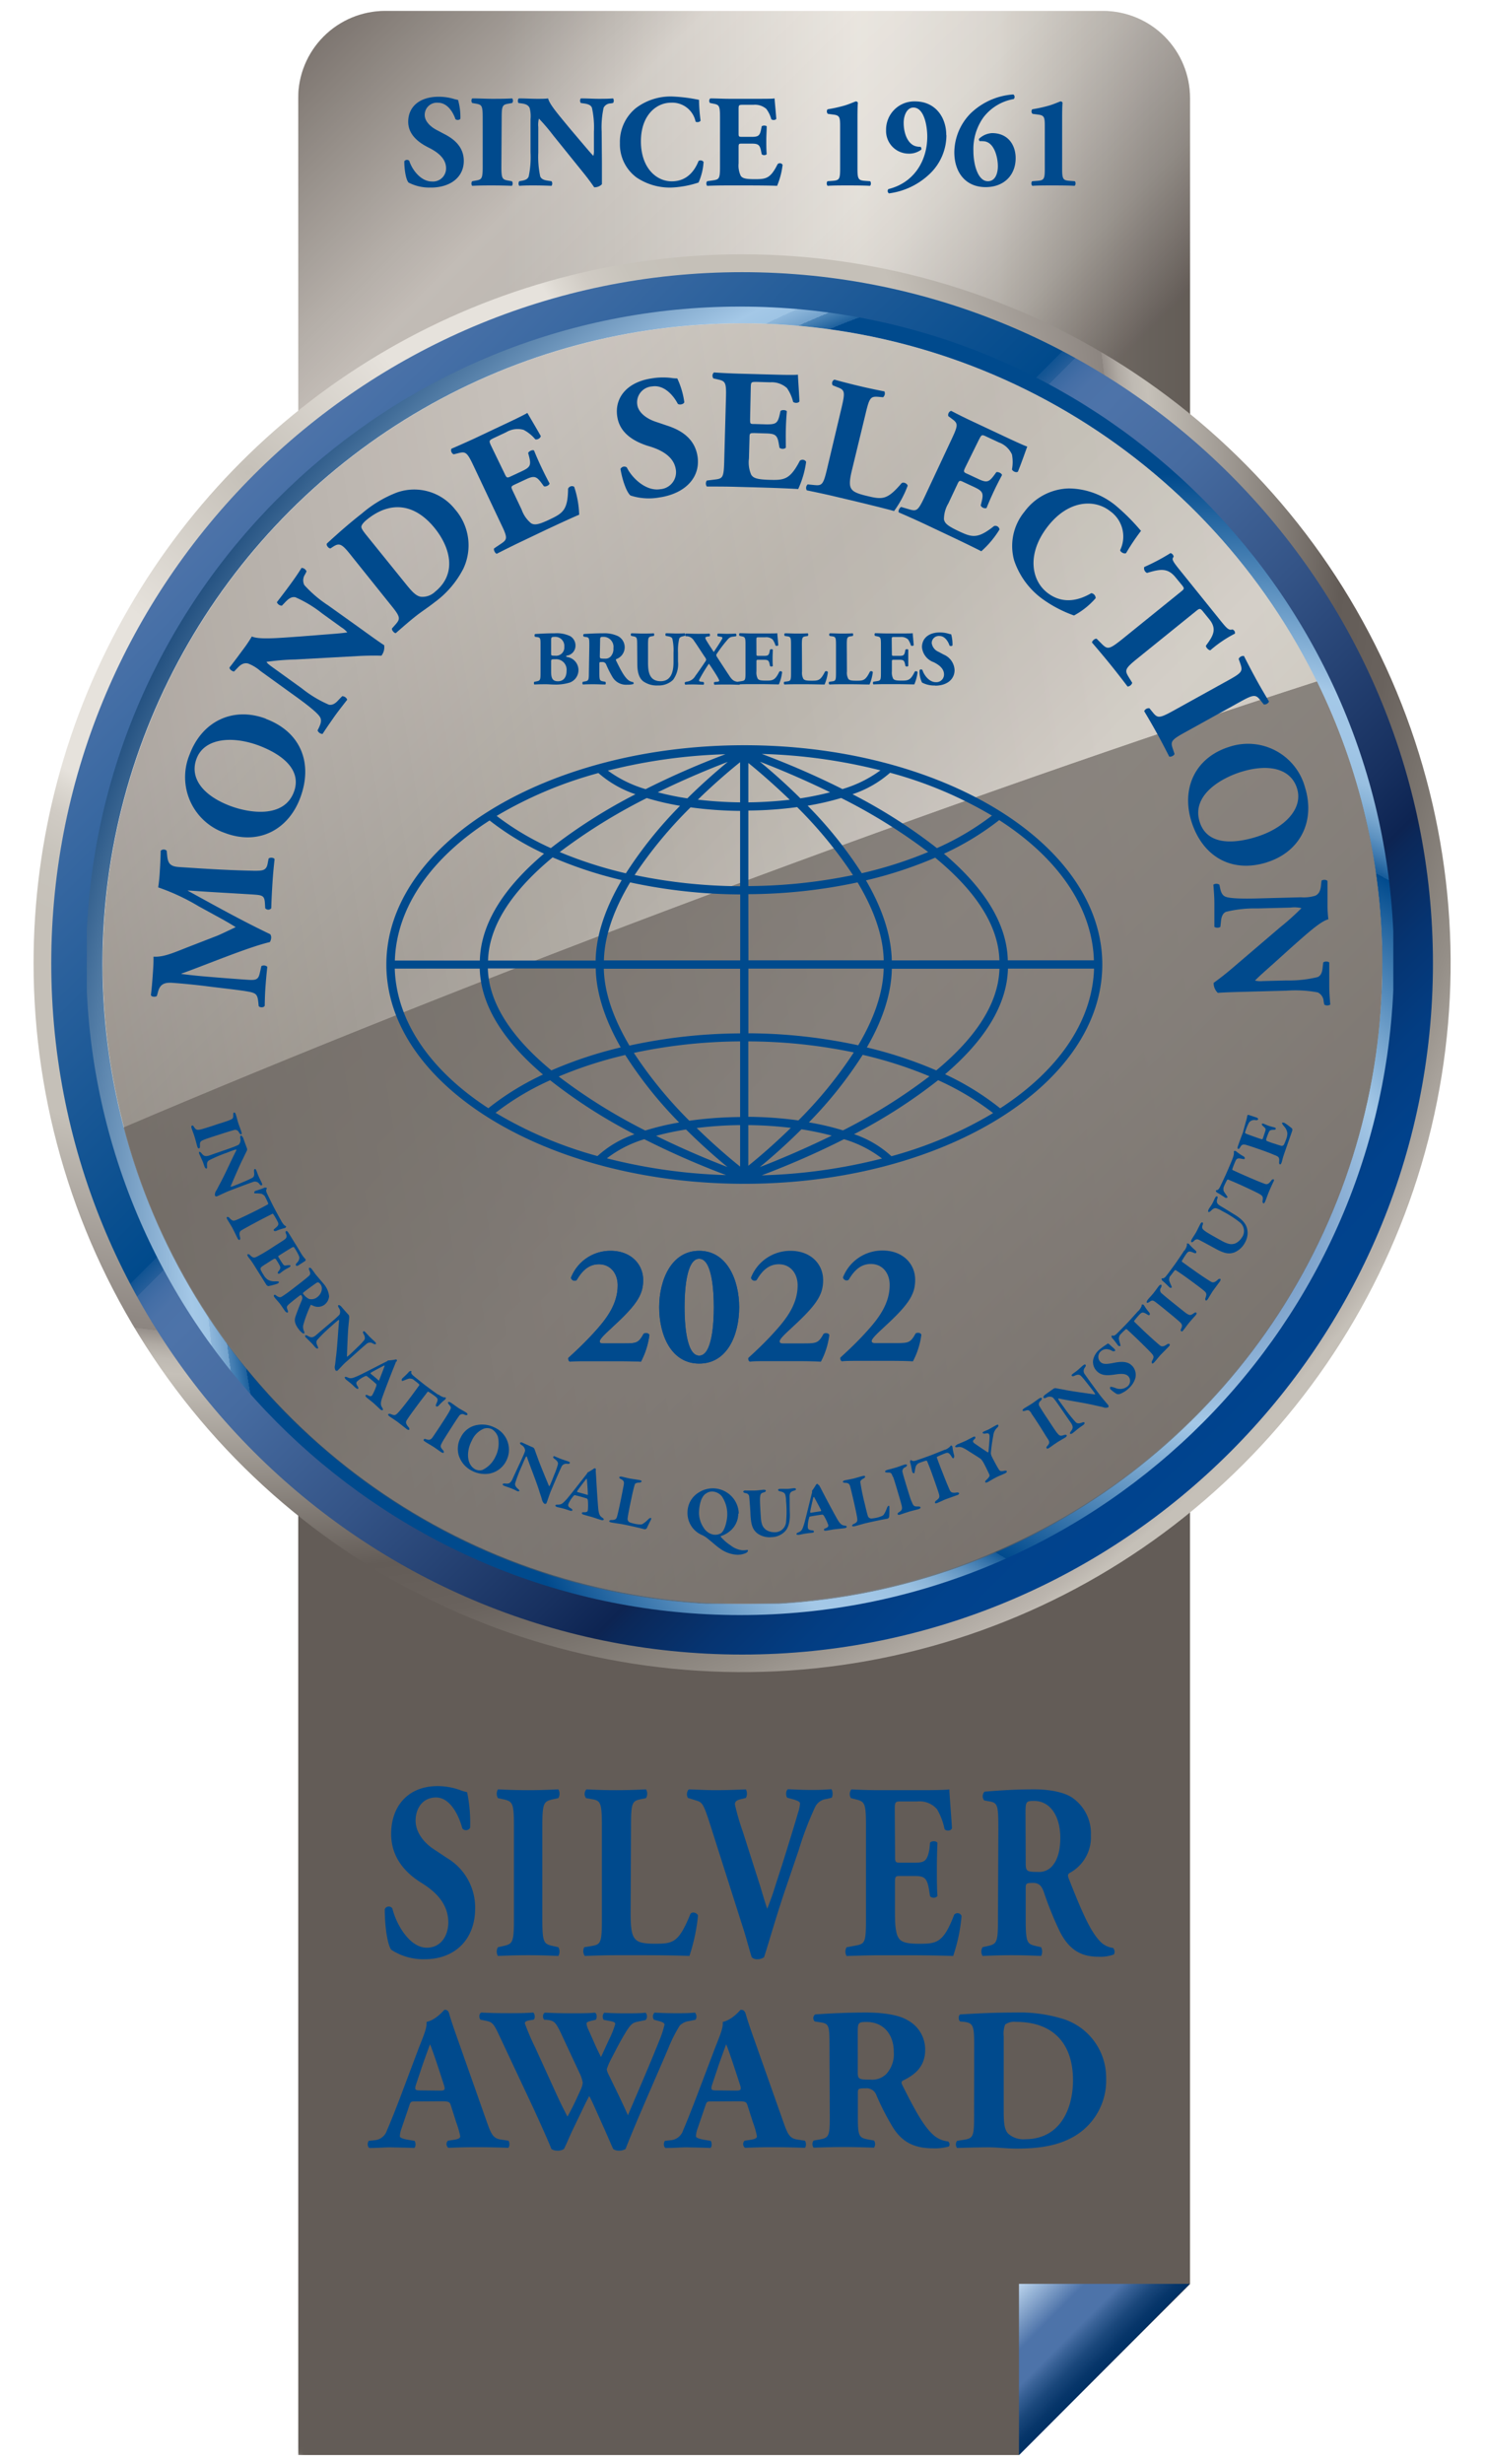
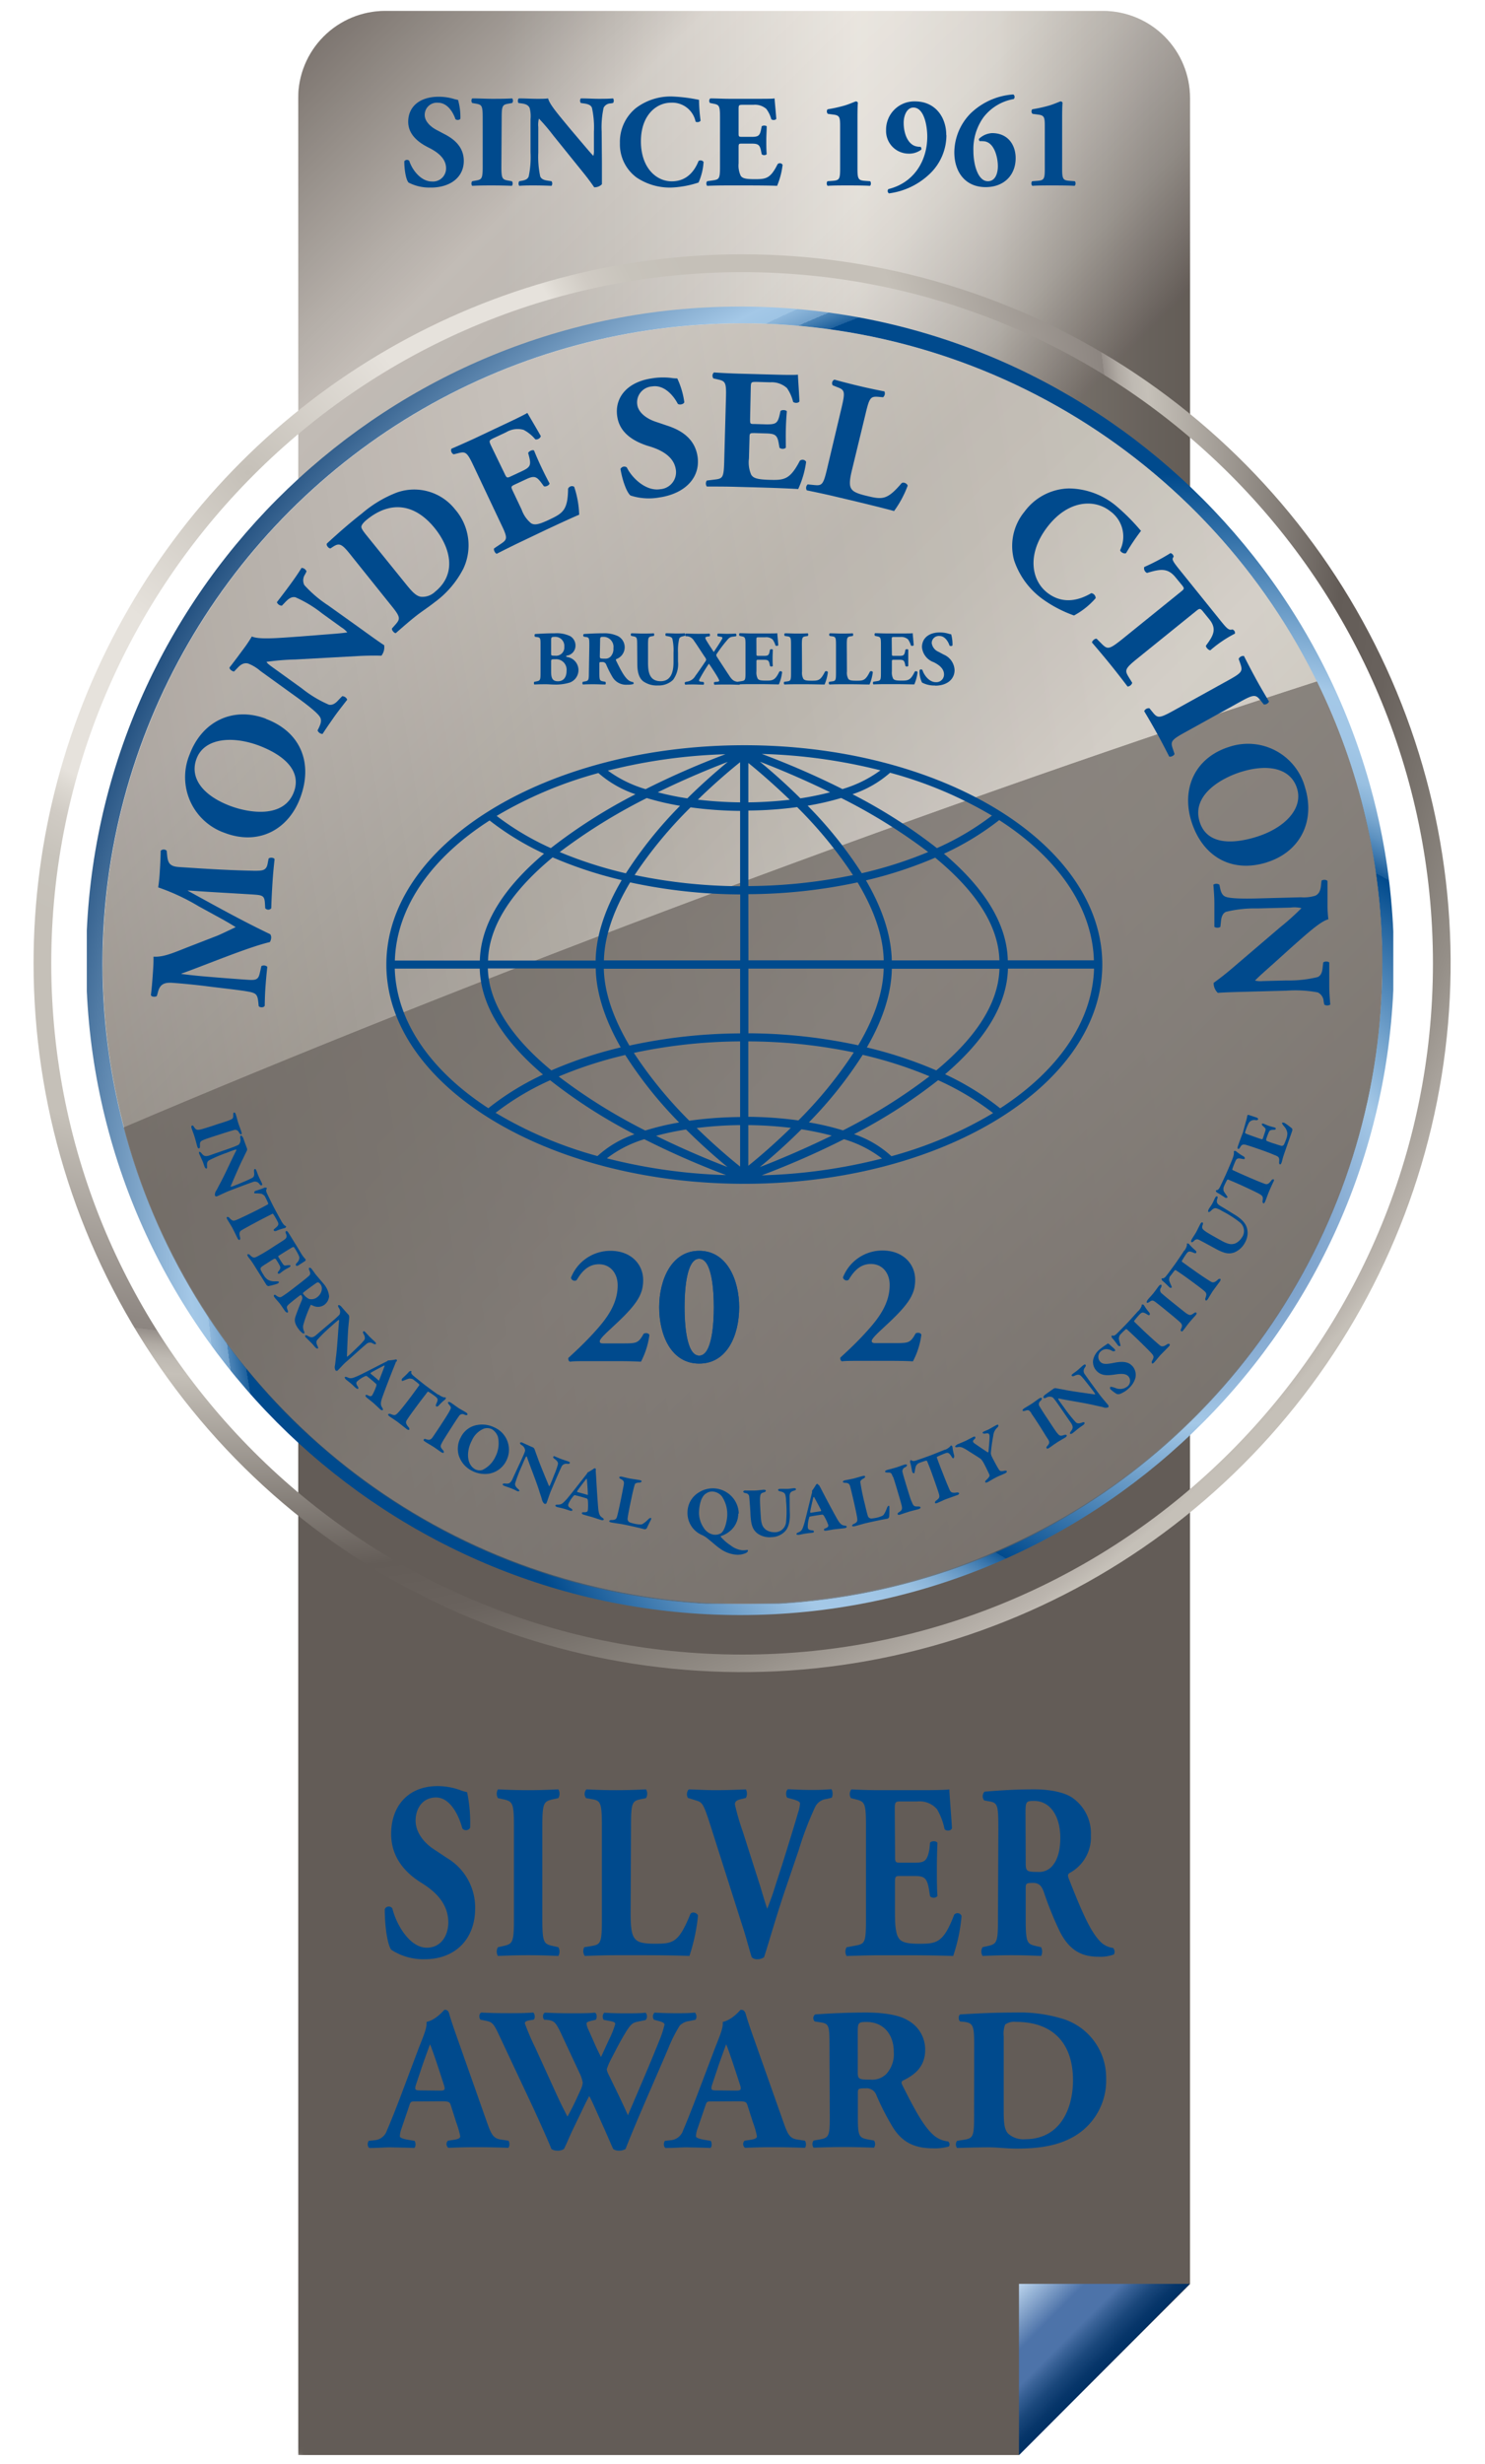
<svg xmlns="http://www.w3.org/2000/svg" viewBox="0 0 161 267" width="161px" height="267px">
  <defs>
    <clipPath id="clip-path" transform="translate(132.52 78.76)">
      <rect class="cls-5" width="294.8" height="510.24" />
    </clipPath>
    <clipPath id="clip-path-2" transform="translate(132.52 78.76)">
      <polygon class="cls-5" points="237.01 465.24 237.01 146.94 58.62 146.94 58.62 499.42 202.74 499.42 237.01 465.24" />
    </clipPath>
    <linearGradient id="linear-gradient-5" y1="510.24" x2="1" y2="510.24" gradientTransform="matrix(0, 313.64, 313.64, 0, -159883.94, 157.88)" gradientUnits="userSpaceOnUse">
      <stop offset="0" stop-color="#645d58" />
      <stop offset="0.02" stop-color="#69625d" />
      <stop offset="0.3" stop-color="#a29e99" />
      <stop offset="0.5" stop-color="#c6c4bf" />
      <stop offset="0.61" stop-color="#d4d2cd" />
      <stop offset="0.9" stop-color="#c5c0b8" />
      <stop offset="1" stop-color="#c5c0b8" />
    </linearGradient>
    <clipPath id="clip-path-4" transform="translate(132.52 78.76)">
      <rect class="cls-5" x="58.62" y="162.87" width="178.39" height="336.54" />
    </clipPath>
    <clipPath id="clip-path-5" transform="translate(132.52 78.76)">
      <polygon class="cls-5" points="237.01 465.24 237.01 162.87 58.62 162.87 58.62 499.42 202.74 499.42 237.01 465.24" />
    </clipPath>
    <mask id="mask" x="191.14" y="241.64" width="178.39" height="336.54" maskUnits="userSpaceOnUse">
      <g transform="translate(132.52 78.76)">
        <rect class="cls-1" x="58.62" y="162.87" width="178.39" height="336.54" />
      </g>
    </mask>
    <linearGradient id="linear-gradient" y1="510.24" x2="1" y2="510.24" gradientTransform="matrix(178.39, 0, 0, -178.39, 58.54, 91353.41)" gradientUnits="userSpaceOnUse">
      <stop offset="0" stop-color="#fff" />
      <stop offset="0.04" stop-color="#fff" />
      <stop offset="0.11" stop-color="#c9c9c9" />
      <stop offset="0.19" stop-color="#949494" />
      <stop offset="0.28" stop-color="#676767" />
      <stop offset="0.36" stop-color="#424242" />
      <stop offset="0.44" stop-color="#252525" />
      <stop offset="0.52" stop-color="#101010" />
      <stop offset="0.6" stop-color="#040404" />
      <stop offset="0.68" />
      <stop offset="1" />
    </linearGradient>
    <linearGradient id="linear-gradient-6" y1="510.24" x2="1" y2="510.24" gradientTransform="matrix(178.39, 0, 0, -178.39, 191.06, 91432.17)" gradientUnits="userSpaceOnUse">
      <stop offset="0" stop-color="#635c57" />
      <stop offset="0.04" stop-color="#635c57" />
      <stop offset="0.68" stop-color="#635c57" />
      <stop offset="1" stop-color="#635c57" />
    </linearGradient>
    <clipPath id="clip-path-6" transform="translate(132.52 78.76)">
      <rect class="cls-5" x="58.62" y="270.62" width="178.39" height="228.8" />
    </clipPath>
    <clipPath id="clip-path-7" transform="translate(132.52 78.76)">
      <polygon class="cls-5" points="237.01 465.24 237.01 270.62 58.62 270.62 58.62 499.42 202.74 499.42 237.01 465.24" />
    </clipPath>
    <mask id="mask-2" x="76.74" y="260.19" width="407.19" height="407.19" maskUnits="userSpaceOnUse">
      <g transform="translate(132.52 78.76)">
        <rect class="cls-2" x="3.85" y="241.05" width="287.93" height="287.93" transform="translate(-228.95 217.29) rotate(-45)" />
      </g>
    </mask>
    <linearGradient id="linear-gradient-2" y1="510.23" x2="1" y2="510.23" gradientTransform="matrix(0, 263.76, 263.76, 0, -134432.2, 241.48)" gradientUnits="userSpaceOnUse">
      <stop offset="0" />
      <stop offset="0.58" />
      <stop offset="0.61" stop-color="#090909" />
      <stop offset="0.67" stop-color="#232323" />
      <stop offset="0.75" stop-color="#4c4c4c" />
      <stop offset="0.84" stop-color="#858585" />
      <stop offset="0.94" stop-color="#cecece" />
      <stop offset="1" stop-color="#fff" />
    </linearGradient>
    <linearGradient id="linear-gradient-7" y1="510.23" x2="1" y2="510.23" gradientTransform="matrix(0, 263.76, 263.76, 0, -134432.2, 241.48)" gradientUnits="userSpaceOnUse">
      <stop offset="0" stop-color="#635c57" />
      <stop offset="0.58" stop-color="#635c57" />
      <stop offset="1" stop-color="#635c57" />
    </linearGradient>
    <clipPath id="clip-path-8" transform="translate(132.52 78.76)">
      <polygon class="cls-5" points="202.78 465.19 236.96 465.19 202.78 499.46 202.78 465.19" />
    </clipPath>
    <linearGradient id="linear-gradient-8" y1="510.24" x2="1" y2="510.24" gradientTransform="matrix(0, 24.23, 24.23, 0, -12144.68, 458.1)" gradientUnits="userSpaceOnUse">
      <stop offset="0" stop-color="#bdd5ed" />
      <stop offset="0.39" stop-color="#4d73a9" />
      <stop offset="0.42" stop-color="#4d73a9" />
      <stop offset="0.6" stop-color="#4d73a9" />
      <stop offset="0.67" stop-color="#396297" />
      <stop offset="0.8" stop-color="#1a477b" />
      <stop offset="0.92" stop-color="#07366a" />
      <stop offset="1" stop-color="#003064" />
    </linearGradient>
    <clipPath id="clip-path-9" transform="translate(132.52 78.76)">
      <path class="cls-5" d="M76,10.77A17.42,17.42,0,0,0,58.62,28.2V171.74A17.42,17.42,0,0,0,76,189.16H219.58A17.42,17.42,0,0,0,237,171.74V28.2a17.43,17.43,0,0,0-17.43-17.43Z" />
    </clipPath>
    <linearGradient id="linear-gradient-9" y1="510.24" x2="1" y2="510.24" gradientTransform="matrix(0, -237.85, -237.85, 0, 121507.32, 219.66)" gradientUnits="userSpaceOnUse">
      <stop offset="0" stop-color="#635c57" />
      <stop offset="0.34" stop-color="#645d58" />
      <stop offset="0.38" stop-color="#837c77" />
      <stop offset="0.43" stop-color="#a6a19b" />
      <stop offset="0.49" stop-color="#c2bdb8" />
      <stop offset="0.54" stop-color="#d6d2cc" />
      <stop offset="0.59" stop-color="#e2ded8" />
      <stop offset="0.64" stop-color="#e6e2dc" />
      <stop offset="0.76" stop-color="#f1ede7" />
      <stop offset="0.79" stop-color="#f4efe9" />
      <stop offset="0.84" stop-color="#ded9d3" />
      <stop offset="0.95" stop-color="#a6a09a" />
      <stop offset="1" stop-color="#8c8580" />
    </linearGradient>
    <clipPath id="clip-path-11" transform="translate(132.52 78.76)">
      <rect class="cls-5" x="58.62" y="10.77" width="178.39" height="178.39" />
    </clipPath>
    <clipPath id="clip-path-12" transform="translate(132.52 78.76)">
      <path class="cls-5" d="M76,10.77H219.59A17.42,17.42,0,0,1,237,28.2V171.74a17.42,17.42,0,0,1-17.42,17.42H76a17.43,17.43,0,0,1-17.43-17.43V28.2A17.42,17.42,0,0,1,76,10.77Z" />
    </clipPath>
    <linearGradient id="linear-gradient-10" y1="510.24" x2="1" y2="510.24" gradientTransform="matrix(178.39, 0, 0, -178.39, 190.97, 91200.05)" gradientUnits="userSpaceOnUse">
      <stop offset="0" stop-color="#635c57" />
      <stop offset="0.23" stop-color="#635c57" />
      <stop offset="0.31" stop-color="#79726d" />
      <stop offset="0.36" stop-color="#87817b" />
      <stop offset="0.63" stop-color="#e6e2dc" />
      <stop offset="0.68" stop-color="#dfdbd4" />
      <stop offset="0.77" stop-color="#cbc6bf" />
      <stop offset="0.79" stop-color="#c5c0b8" />
      <stop offset="0.8" stop-color="#bcb7af" />
      <stop offset="0.89" stop-color="#8c867f" />
      <stop offset="0.96" stop-color="#6e6762" />
      <stop offset="1" stop-color="#635c57" />
    </linearGradient>
    <clipPath id="clip-path-13" transform="translate(132.52 78.76)">
-       <path class="cls-5" d="M7.44,201.16a140,140,0,1,0,140-140,140,140,0,0,0-140,140" />
-     </clipPath>
+       </clipPath>
    <linearGradient id="linear-gradient-11" y1="510.24" x2="1" y2="510.24" gradientTransform="matrix(0, 279.86, 279.86, 0, -142646.18, 60.59)" gradientUnits="userSpaceOnUse">
      <stop offset="0" stop-color="#4d73a9" />
      <stop offset="0.35" stop-color="#004a8c" />
      <stop offset="0.35" stop-color="#105392" />
      <stop offset="0.36" stop-color="#265e9a" />
      <stop offset="0.36" stop-color="#3868a1" />
      <stop offset="0.37" stop-color="#446ea6" />
      <stop offset="0.38" stop-color="#4b72a8" />
      <stop offset="0.4" stop-color="#4d73a9" />
      <stop offset="0.47" stop-color="#466ba0" />
      <stop offset="0.58" stop-color="#345487" />
      <stop offset="0.73" stop-color="#17305f" />
      <stop offset="0.77" stop-color="#0d2452" />
      <stop offset="0.78" stop-color="#0b2859" />
      <stop offset="0.83" stop-color="#063471" />
      <stop offset="0.88" stop-color="#033d82" />
      <stop offset="0.93" stop-color="#01428c" />
      <stop offset="1" stop-color="#00448f" />
    </linearGradient>
    <clipPath id="clip-path-14" transform="translate(132.52 78.76)">
      <path class="cls-5" d="M9.21,201.16C9.21,125,71.2,63,147.4,63s138.19,62,138.19,138.19-62,138.19-138.19,138.19S9.21,277.36,9.21,201.16m-3.54,0A141.73,141.73,0,1,0,147.4,59.43,141.73,141.73,0,0,0,5.67,201.16" />
    </clipPath>
    <radialGradient id="radial-gradient" cx="0" cy="510.24" r="1" gradientTransform="matrix(283.09, 0, 0, -283.09, 179.25, 144622.83)" gradientUnits="userSpaceOnUse">
      <stop offset="0" stop-color="#c5c0b8" />
      <stop offset="0.13" stop-color="#e6e2dc" />
      <stop offset="0.25" stop-color="#e6e2dc" />
      <stop offset="0.26" stop-color="#ddd9d2" />
      <stop offset="0.28" stop-color="#d0cbc4" />
      <stop offset="0.31" stop-color="#c7c3bb" />
      <stop offset="0.35" stop-color="#c5c0b8" />
      <stop offset="0.48" stop-color="#c5c0b8" />
      <stop offset="0.62" stop-color="#8c8580" />
      <stop offset="0.62" stop-color="#968f8a" />
      <stop offset="0.63" stop-color="#b0aaa3" />
      <stop offset="0.64" stop-color="#bfbab3" />
      <stop offset="0.65" stop-color="#c5c0b8" />
      <stop offset="0.79" stop-color="#635c57" />
      <stop offset="0.83" stop-color="#69625d" />
      <stop offset="0.87" stop-color="#79736d" />
      <stop offset="0.93" stop-color="#958f88" />
      <stop offset="0.99" stop-color="#bbb5ae" />
      <stop offset="1" stop-color="#c5c0b8" />
    </radialGradient>
    <clipPath id="clip-path-15" transform="translate(132.52 78.76)">
      <path class="cls-5" d="M16.31,194.79v11.79C19.41,276,76.84,331.49,147,331.49S274.56,276,277.66,206.58V194.79C274.56,125.39,217.14,69.88,147,69.88S19.41,125.39,16.31,194.79" />
    </clipPath>
    <radialGradient id="radial-gradient-2" cx="0" cy="510.24" r="1" gradientTransform="matrix(-313.88, 0, 0, 313.88, 372.29, -159821.79)" gradientUnits="userSpaceOnUse">
      <stop offset="0" stop-color="#4d73a9" />
      <stop offset="0.13" stop-color="#a4c8e7" />
      <stop offset="0.25" stop-color="#004a8d" />
      <stop offset="0.25" stop-color="#165b99" />
      <stop offset="0.26" stop-color="#3c78ae" />
      <stop offset="0.27" stop-color="#5c91c0" />
      <stop offset="0.28" stop-color="#76a5ce" />
      <stop offset="0.29" stop-color="#8bb5d9" />
      <stop offset="0.3" stop-color="#99c0e1" />
      <stop offset="0.32" stop-color="#a1c6e6" />
      <stop offset="0.35" stop-color="#a4c8e7" />
      <stop offset="0.48" stop-color="#004a8d" />
      <stop offset="0.62" stop-color="#004a8d" />
      <stop offset="0.62" stop-color="#1d609d" />
      <stop offset="0.63" stop-color="#4d85b7" />
      <stop offset="0.63" stop-color="#73a2cc" />
      <stop offset="0.64" stop-color="#8eb7db" />
      <stop offset="0.64" stop-color="#9ec4e4" />
      <stop offset="0.65" stop-color="#a4c8e7" />
      <stop offset="0.79" stop-color="#003064" />
      <stop offset="0.85" stop-color="#00346a" />
      <stop offset="0.93" stop-color="#003e7a" />
      <stop offset="1" stop-color="#004a8d" />
    </radialGradient>
    <clipPath id="clip-path-16" transform="translate(132.52 78.76)">
      <path class="cls-5" d="M19.45,201.23a128,128,0,1,0,128-128,128,128,0,0,0-128,128" />
    </clipPath>
    <linearGradient id="linear-gradient-12" y1="510.24" x2="1" y2="510.24" gradientTransform="matrix(0, 256.04, 256.04, 0, -130494.25, 73.32)" gradientUnits="userSpaceOnUse">
      <stop offset="0" stop-color="#f4efe9" />
      <stop offset="0.05" stop-color="#f4efe9" />
      <stop offset="0.31" stop-color="#c5c0b8" />
      <stop offset="0.4" stop-color="#cac6be" />
      <stop offset="0.51" stop-color="#dad5cf" />
      <stop offset="0.58" stop-color="#e6e2dc" />
      <stop offset="0.65" stop-color="#ded9d3" />
      <stop offset="0.77" stop-color="#c6c1bc" />
      <stop offset="0.92" stop-color="#a19b96" />
      <stop offset="1" stop-color="#8c8580" />
    </linearGradient>
    <clipPath id="clip-path-18" transform="translate(132.52 78.76)">
      <rect class="cls-5" x="19.45" y="73.21" width="256.04" height="256.04" />
    </clipPath>
    <clipPath id="clip-path-19" transform="translate(132.52 78.76)">
      <path class="cls-5" d="M275.49,201.23a128,128,0,1,1-128-128,128,128,0,0,1,128,128" />
    </clipPath>
    <mask id="mask-3" x="108.19" y="108.19" width="343.61" height="343.61" maskUnits="userSpaceOnUse">
      <g transform="translate(132.52 78.76)">
        <rect class="cls-3" x="-0.84" y="52.93" width="296.61" height="296.61" transform="translate(-32.7 28.66) rotate(-10)" />
      </g>
    </mask>
    <linearGradient id="linear-gradient-3" y1="510.24" x2="1" y2="510.24" gradientTransform="matrix(256.09, 0, 0, -256.09, 19, 130865.67)" gradientUnits="userSpaceOnUse">
      <stop offset="0" stop-color="#fff" />
      <stop offset="0.04" stop-color="#ededed" />
      <stop offset="0.2" stop-color="#afafaf" />
      <stop offset="0.35" stop-color="#7a7a7a" />
      <stop offset="0.5" stop-color="#4e4e4e" />
      <stop offset="0.64" stop-color="#2c2c2c" />
      <stop offset="0.77" stop-color="#141414" />
      <stop offset="0.9" stop-color="#050505" />
      <stop offset="1" />
    </linearGradient>
    <linearGradient id="linear-gradient-13" y1="510.24" x2="1" y2="510.24" gradientTransform="matrix(256.09, 0, 0, -256.09, 19, 130865.67)" gradientUnits="userSpaceOnUse">
      <stop offset="0" stop-color="#645d58" />
      <stop offset="0.13" stop-color="#79736d" />
      <stop offset="0.38" stop-color="#9a948e" />
      <stop offset="0.61" stop-color="#b2aca5" />
      <stop offset="0.82" stop-color="#c0bbb3" />
      <stop offset="1" stop-color="#c5c0b8" />
    </linearGradient>
    <clipPath id="clip-path-20" transform="translate(132.52 78.76)">
      <rect class="cls-5" x="23.69" y="144.8" width="251.8" height="184.45" />
    </clipPath>
    <clipPath id="clip-path-21" transform="translate(132.52 78.76)">
      <path class="cls-5" d="M275.49,201.23a127.45,127.45,0,0,0-13.1-56.43c-35,11.28-76.5,25.74-120.73,42.27-43.85,16.38-84.31,32.55-118,46.91a128,128,0,0,0,251.8-32.75" />
    </clipPath>
    <mask id="mask-4" x="78.77" y="117.85" width="406.69" height="395.89" maskUnits="userSpaceOnUse">
      <g transform="translate(132.52 78.76)">
        <rect class="cls-4" x="-5.08" y="95.84" width="309.34" height="282.38" transform="translate(-95.11 100.34) rotate(-28.56)" />
      </g>
    </mask>
    <linearGradient id="linear-gradient-4" y1="510.34" x2="1" y2="510.34" gradientTransform="matrix(0, -150.61, -150.61, 0, 77011.51, 346.63)" gradientUnits="userSpaceOnUse">
      <stop offset="0" stop-color="#fff" />
      <stop offset="0.04" stop-color="#ececec" />
      <stop offset="0.2" stop-color="#a5a5a5" />
      <stop offset="0.35" stop-color="#6a6a6a" />
      <stop offset="0.49" stop-color="#3c3c3c" />
      <stop offset="0.61" stop-color="#1b1b1b" />
      <stop offset="0.71" stop-color="#070707" />
      <stop offset="0.78" />
      <stop offset="1" />
    </linearGradient>
    <linearGradient id="linear-gradient-14" y1="510.34" x2="1" y2="510.34" gradientTransform="matrix(0, -150.61, -150.61, 0, 77011.51, 346.63)" gradientUnits="userSpaceOnUse">
      <stop offset="0" stop-color="#635c57" />
      <stop offset="0.78" stop-color="#635c57" />
      <stop offset="1" stop-color="#635c57" />
    </linearGradient>
    <style>.cls-1{fill:url(#linear-gradient);}.cls-2{fill:url(#linear-gradient-2);}.cls-3{fill:url(#linear-gradient-3);}.cls-4{fill:url(#linear-gradient-4);}.cls-5{fill:none;}.cls-6{isolation:isolate;}.cls-7{clip-path:url(#clip-path);}.cls-8{clip-path:url(#clip-path-2);}.cls-9{fill:url(#linear-gradient-5);}.cls-10,.cls-15{mix-blend-mode:multiply;}.cls-10{opacity:0.65;}.cls-11{clip-path:url(#clip-path-4);}.cls-12{clip-path:url(#clip-path-5);}.cls-13{mask:url(#mask);}.cls-14{fill:url(#linear-gradient-6);}.cls-16{clip-path:url(#clip-path-6);}.cls-17{clip-path:url(#clip-path-7);}.cls-18{mask:url(#mask-2);}.cls-19{fill:url(#linear-gradient-7);}.cls-20{clip-path:url(#clip-path-8);}.cls-21{fill:url(#linear-gradient-8);}.cls-22{clip-path:url(#clip-path-9);}.cls-23{fill:url(#linear-gradient-9);}.cls-24{opacity:0.35;}.cls-25{clip-path:url(#clip-path-11);}.cls-26{clip-path:url(#clip-path-12);}.cls-27{fill:url(#linear-gradient-10);}.cls-28{clip-path:url(#clip-path-13);}.cls-29{fill:url(#linear-gradient-11);}.cls-30{clip-path:url(#clip-path-14);}.cls-31{fill:url(#radial-gradient);}.cls-32{clip-path:url(#clip-path-15);}.cls-33{fill:url(#radial-gradient-2);}.cls-34{clip-path:url(#clip-path-16);}.cls-35{fill:url(#linear-gradient-12);}.cls-36{mix-blend-mode:darken;opacity:0.52;}.cls-37{clip-path:url(#clip-path-18);}.cls-38{clip-path:url(#clip-path-19);}.cls-39{mask:url(#mask-3);}.cls-40{fill:url(#linear-gradient-13);}.cls-41{clip-path:url(#clip-path-20);}.cls-42{clip-path:url(#clip-path-21);}.cls-43{mask:url(#mask-4);}.cls-44{fill:url(#linear-gradient-14);}.cls-45{fill:#004a8d;}</style>
  </defs>
  <g class="cls-6" transform="matrix(0.542, 0, 0, 0.542, -71.26, -47.342)" style="">
    <g id="Calque_1" data-name="Calque 1">
      <g class="cls-7">
        <g class="cls-8">
          <rect class="cls-9" x="-49.41" y="157.81" width="394.45" height="330.73" transform="translate(-73.45 368.36) rotate(-60)" />
        </g>
        <g class="cls-7">
          <g class="cls-10">
            <g class="cls-11">
              <g class="cls-12">
                <g class="cls-13">
                  <rect class="cls-14" x="191.14" y="241.64" width="178.39" height="336.54" />
                </g>
              </g>
            </g>
          </g>
          <g class="cls-15">
            <g class="cls-16">
              <g class="cls-17">
                <g class="cls-18">
                  <rect class="cls-19" x="3.85" y="241.05" width="287.93" height="287.93" transform="translate(-96.43 296.05) rotate(-45)" />
                </g>
              </g>
            </g>
          </g>
        </g>
        <g class="cls-20">
          <rect class="cls-21" x="195.67" y="458.13" width="48.4" height="48.4" transform="translate(-144.13 375.51) rotate(-45)" />
        </g>
        <g class="cls-22">
          <rect class="cls-23" x="21.67" y="-26.17" width="252.28" height="252.28" transform="translate(105.13 212.56) rotate(-45)" />
        </g>
        <g class="cls-7">
          <g class="cls-24">
            <g class="cls-25">
              <g class="cls-26">
                <rect class="cls-27" x="191.14" y="89.54" width="178.39" height="178.39" />
              </g>
            </g>
          </g>
        </g>
        <g class="cls-28">
          <rect class="cls-29" x="-50.54" y="3.22" width="395.87" height="395.87" transform="translate(33.46 241.91) rotate(-45)" />
        </g>
        <g class="cls-30">
          <rect class="cls-31" x="138.19" y="138.19" width="283.46" height="283.46" />
        </g>
        <g class="cls-32">
          <rect class="cls-33" x="148.84" y="148.64" width="261.34" height="261.62" />
        </g>
        <g class="cls-34">
          <rect class="cls-35" x="-33.58" y="20.18" width="362.1" height="362.1" transform="translate(33.42 241.98) rotate(-45)" />
        </g>
        <g class="cls-7">
          <g class="cls-36">
            <g class="cls-37">
              <g class="cls-38">
                <g class="cls-39">
                  <rect class="cls-40" x="-0.84" y="52.93" width="296.61" height="296.61" transform="translate(99.82 107.43) rotate(-10)" />
                </g>
              </g>
            </g>
          </g>
          <g class="cls-10">
            <g class="cls-41">
              <g class="cls-42">
                <g class="cls-43">
                  <rect class="cls-44" x="-5.08" y="95.84" width="309.34" height="282.38" transform="translate(37.42 179.1) rotate(-28.56)" />
                </g>
              </g>
            </g>
          </g>
        </g>
        <g class="cls-7">
          <path class="cls-45" d="M147.85,157.58c-39.49,0-71.61,19.67-71.61,43.84s32.12,43.84,71.61,43.84,71.6-19.66,71.6-43.84-32.12-43.84-71.6-43.84m69.92,43H200.55c-.19-8-5.56-15.21-12.77-21.31a55.44,55.44,0,0,0,11.05-6.72c11.46,7.37,18.59,17.2,18.94,28M147,169a79,79,0,0,1-8.45-.54c3.59-3.49,6.76-6.14,8.45-7.49Zm1.65-7.87c1.74,1.4,4.8,4,8.28,7.35a78.61,78.61,0,0,1-8.28.52Zm0,26.23A106.11,106.11,0,0,0,170.5,185c3,5,5.12,10.35,5.23,15.58H148.67Zm0-1.62v-15.1a77.3,77.3,0,0,0,9.76-.69,85.71,85.71,0,0,1,11.17,13.59,105.56,105.56,0,0,1-20.93,2.2m10.41-17.54c-3.16-3.14-6.08-5.66-8.11-7.33,2.82,1.07,8,3.17,14.05,6.12a59.26,59.26,0,0,1-5.94,1.21m-22.64,0a55.59,55.59,0,0,1-5.89-1.21c6-2.93,11.17-5,14-6.08-2,1.66-4.93,4.17-8.08,7.29M147,170.67v15.1a104.88,104.88,0,0,1-21.1-2.24A85.53,85.53,0,0,1,137.09,170a78.09,78.09,0,0,0,9.93.71m0,16.72V200.6H119.76C119.88,195.36,122,190,125,185a106.47,106.47,0,0,0,22,2.41m0,14.85v12.93a106.2,106.2,0,0,0-22.14,2.44c-2.95-5-5-10.21-5.12-15.37Zm0,14.55v15.1a77.76,77.76,0,0,0-10.16.74,84.81,84.81,0,0,1-11.09-13.56A104.12,104.12,0,0,1,147,216.79m0,16.74v8.29c-1.73-1.39-5-4.11-8.68-7.71a75.43,75.43,0,0,1,8.68-.58m-2.5,8.39c-2.85-1.09-8.19-3.24-14.31-6.25a54.77,54.77,0,0,1,6-1.26c3.24,3.22,6.22,5.8,8.3,7.51m14.78-7.55a57.68,57.68,0,0,1,6.06,1.26c-6.15,3-11.52,5.2-14.39,6.29,2.08-1.71,5.08-4.31,8.33-7.55m-10.63,7.29v-8.13a77.18,77.18,0,0,1,8.51.55c-3.57,3.49-6.73,6.15-8.51,7.58m0-9.77v-15.1A104.59,104.59,0,0,1,169.74,219a84.49,84.49,0,0,1-11.08,13.59,77.07,77.07,0,0,0-10-.72m0-16.72V202.24h27.06c-.12,5.14-2.15,10.39-5.09,15.33a106,106,0,0,0-22-2.4m28.71-14.57c-.12-5.42-2.17-10.87-5.16-16a83.15,83.15,0,0,0,13.84-4.54c7.22,5.93,12.64,12.9,12.85,20.52Zm-6-17.43a82.31,82.31,0,0,0-10.83-13.5,55.83,55.83,0,0,0,6.71-1.54,111,111,0,0,1,17.4,10.8,82.6,82.6,0,0,1-13.28,4.24m-1.84-15.8a21.68,21.68,0,0,0,7.5-4.29,81.48,81.48,0,0,1,20.37,8.57,54,54,0,0,1-11,6.5,105.84,105.84,0,0,0-16.9-10.78m-2.05-1.05a164.14,164.14,0,0,0-16.08-7,108.69,108.69,0,0,1,23.73,3.28,24.55,24.55,0,0,1-7.65,3.76m-39.32,0a24.25,24.25,0,0,1-7.55-3.71,108.67,108.67,0,0,1,23.52-3.27,164.61,164.61,0,0,0-16,7m-2,1a106.91,106.91,0,0,0-16.93,10.77,54.56,54.56,0,0,1-10.84-6.44,81.78,81.78,0,0,1,20.36-8.57,21.77,21.77,0,0,0,7.41,4.24m2.26.76a53.5,53.5,0,0,0,6.66,1.55,82.88,82.88,0,0,0-10.84,13.5,83.32,83.32,0,0,1-13.23-4.25,112,112,0,0,1,17.41-10.8m-5.06,16.49c-3,5.12-5.07,10.6-5.17,16H96.58C96.79,193,102.25,186,109.5,180a82.56,82.56,0,0,0,13.79,4.54m-5.17,17.67c.11,5.35,2.12,10.73,5,15.78a82.33,82.33,0,0,0-13.87,4.6c-7.14-5.89-12.49-12.81-12.71-20.38ZM124,219.47A82.18,82.18,0,0,0,134.8,233a54.29,54.29,0,0,0-6.77,1.61,110.1,110.1,0,0,1-17.31-10.8,82,82,0,0,1,13.31-4.3m1.77,15.88a20.86,20.86,0,0,0-7.33,4.33l0,0a81.7,81.7,0,0,1-20.38-8.65A53.71,53.71,0,0,1,109,224.56a105.22,105.22,0,0,0,16.84,10.79m2,1a166.34,166.34,0,0,0,16.35,7.17,108.88,108.88,0,0,1-23.84-3.35,23.22,23.22,0,0,1,7.49-3.82m39.94,0a23.25,23.25,0,0,1,7.61,3.86,109,109,0,0,1-24.07,3.36,168.06,168.06,0,0,0,16.46-7.22m2-1a104.76,104.76,0,0,0,16.83-10.8,54.31,54.31,0,0,1,11,6.57,81.16,81.16,0,0,1-20.34,8.63,20.88,20.88,0,0,0-7.45-4.4m-2.24-.77a54.76,54.76,0,0,0-6.82-1.6,82.12,82.12,0,0,0,10.76-13.5,82.29,82.29,0,0,1,13.36,4.29,110.37,110.37,0,0,1-17.3,10.81M172.35,218c2.91-5,4.91-10.4,5-15.73h21.53c-.22,7.54-5.54,14.44-12.64,20.32A83.82,83.82,0,0,0,172.35,218m-75.49-45.4a55.52,55.52,0,0,0,10.92,6.66c-7.24,6.11-12.64,13.34-12.84,21.37h-17c.34-10.83,7.48-20.66,18.94-28M77.92,202.24h17c.21,7.95,5.51,15.11,12.65,21.18a54.29,54.29,0,0,0-10.93,6.73C85.31,222.8,78.26,213,77.92,202.24M199,230.15A54.69,54.69,0,0,0,188,223.36c7.11-6.06,12.37-13.19,12.58-21.12h17.22c-.34,10.77-7.39,20.55-18.74,27.91" transform="translate(132.52 78.76)" />
        </g>
        <g class="cls-7">
          <path class="cls-45" d="M85.13,46.08a9,9,0,0,1-4.46-1c-.5-.58-.84-2.47-.84-4.25a.65.65,0,0,1,1-.08c.52,1.71,2.28,4.12,4.51,4.12a2.61,2.61,0,0,0,2.84-2.65c0-2.13-2-3.39-3.57-4.17-1.89-.95-4-2.52-4-5.12,0-3,2.28-5,6.08-5a10.5,10.5,0,0,1,3,.42,8.12,8.12,0,0,0,.89.21,12.73,12.73,0,0,1,.47,3.75c-.13.31-.79.34-1,.08-.45-1.34-1.58-3.26-3.47-3.26a2.43,2.43,0,0,0-2.67,2.44c0,1.21,1.07,2.31,2.38,3l1.74.92c1.62.86,3.7,2.38,3.7,5.27,0,3.23-2.65,5.33-6.62,5.33" transform="translate(132.52 78.76)" />
          <path class="cls-45" d="M99.25,41.83c0,2.46.16,2.65,1.37,2.86l.73.13a.75.75,0,0,1,0,.92c-1.42-.06-2.71-.08-3.94-.08s-2.57,0-4,.08a.75.75,0,0,1,0-.92l.73-.13c1.21-.21,1.37-.4,1.37-2.86V32.17c0-2.47-.16-2.65-1.37-2.86l-.73-.13a.75.75,0,0,1,0-.92c1.42,0,2.73.08,4,.08s2.55,0,4-.08a.75.75,0,0,1,0,.92l-.73.13c-1.21.21-1.37.39-1.37,2.86Z" transform="translate(132.52 78.76)" />
          <path class="cls-45" d="M119.36,41.2c0,1.7,0,3.36,0,4.22a2.05,2.05,0,0,1-1.55.61s-.89-1.34-2.13-2.86l-6.06-7.51a38.42,38.42,0,0,0-2.86-3.36,4.68,4.68,0,0,0-.13,1.68v5.09a18.72,18.72,0,0,0,.39,4.8c.24.56.84.74,1.53.84l.73.11a.83.83,0,0,1,0,.92c-1.42-.06-2.47-.08-3.52-.08s-1.94,0-2.94.08a.85.85,0,0,1,0-.92l.45-.08c.71-.13,1.23-.31,1.44-.87a18.52,18.52,0,0,0,.37-4.8V32.4a6.25,6.25,0,0,0-.18-2.23c-.21-.44-.58-.76-1.5-.89l-.73-.1c-.19-.21-.16-.84.1-.92,1.24,0,2.55.08,3.62.08.9,0,1.66,0,2.21-.08.26,1.18,2,3.17,4.33,6l2.2,2.6c1.16,1.36,1.92,2.28,2.52,2.89a3.63,3.63,0,0,0,.11-1.18V34.92a18.25,18.25,0,0,0-.4-4.8c-.23-.55-.81-.73-1.52-.84l-.71-.1a.83.83,0,0,1,0-.92c1.42,0,2.44.08,3.52.08s1.92,0,2.94-.08a.83.83,0,0,1,0,.92l-.47.08a1.6,1.6,0,0,0-1.42.86,18.37,18.37,0,0,0-.39,4.8Z" transform="translate(132.52 78.76)" />
          <path class="cls-45" d="M138.78,28.6a36,36,0,0,0,.31,4.09c-.1.32-.81.42-1,.19a4.76,4.76,0,0,0-4.93-3.76c-2.91,0-6,2.5-6,7.72s3,8,6.17,8,4.65-2.28,5.36-4.07a.74.74,0,0,1,1,.19,11.82,11.82,0,0,1-1,4.12,19.76,19.76,0,0,1-5.33,1,11.93,11.93,0,0,1-7.06-2,8.23,8.23,0,0,1-3.34-6.87,8.69,8.69,0,0,1,3.18-7,11.47,11.47,0,0,1,7.27-2.33,32.5,32.5,0,0,1,5.41.68" transform="translate(132.52 78.76)" />
          <path class="cls-45" d="M146.7,35.16c0,.74,0,.79.74.79h1.81c1.36,0,1.68-.19,1.94-1.45l.13-.65c.18-.21.84-.21,1,0,0,.84-.08,1.79-.08,2.79s0,1.94.08,2.78a.75.75,0,0,1-1,0l-.13-.65c-.26-1.26-.58-1.47-1.94-1.47h-1.81c-.71,0-.74,0-.74.81v3.13a4.82,4.82,0,0,0,.42,2.49c.34.47.84.68,2.76.68,2.28,0,3.17-.08,4.62-3a.63.63,0,0,1,1,.13,15.39,15.39,0,0,1-1.1,4.2c-1.4-.06-3.91-.08-6.07-.08h-3.41c-1.26,0-2.55,0-4.51.08a.75.75,0,0,1,0-.92l1.23-.18c1.18-.19,1.34-.35,1.34-2.76V32.09c0-2.39-.16-2.55-1.34-2.78l-.66-.13a.66.66,0,0,1,.06-.92c1.23,0,2.52.08,3.78.08h5.56c1.68,0,3.18,0,3.52-.08,0,.42.21,2.31.34,4.07-.11.28-.71.34-1,.1a6,6,0,0,0-1-2.07,3.45,3.45,0,0,0-2.57-.82h-2.1c-.87,0-.87.06-.87,1Z" transform="translate(132.52 78.76)" />
          <path class="cls-45" d="M170.48,42.27c0,2.1.16,2.36,1.44,2.47l1.08.08c.23.16.21.84-.05.92-.95-.06-2.52-.08-4.15-.08s-3.31,0-4.25.08c-.27-.08-.29-.76-.06-.92l1.08-.08c1.29-.11,1.44-.37,1.44-2.47V33.8c0-1.74-.1-2.13-1.26-2.29l-1.2-.16a.7.7,0,0,1-.06-.91,29.6,29.6,0,0,0,3.36-.74c1.16-.34,2.16-.84,2.34-.84a.39.39,0,0,1,.37.29c-.06.6-.08,1.81-.08,3.12Z" transform="translate(132.52 78.76)" />
          <path class="cls-45" d="M188.27,35.61a10.73,10.73,0,0,1-3.62,8,14.43,14.43,0,0,1-7.87,3.64.56.56,0,0,1-.11-.86c5.12-1.26,7.77-5.67,7.77-10.5,0-2-.58-5.8-2.78-5.8-1.24,0-1.94,1.49-1.94,3.07,0,2.15.86,4.41,2.65,4.72a3.48,3.48,0,0,0,.73.06.61.61,0,0,1,.16.55,4,4,0,0,1-2.6.81,4.52,4.52,0,0,1-4.46-4.67A5.65,5.65,0,0,1,182,28.86c4,0,6.24,3.1,6.24,6.75" transform="translate(132.52 78.76)" />
          <path class="cls-45" d="M193.31,31.07a13.56,13.56,0,0,1,8.35-3.6.61.61,0,0,1,.07.92,9.7,9.7,0,0,0-6.06,3.67,10.9,10.9,0,0,0-2,6.7c0,2.78.92,6.06,2.89,6.06,1.58,0,2-1.73,2-3,0-1.78-.73-5-3-5a2.5,2.5,0,0,0-.6,0,.45.45,0,0,1-.18-.47,4.11,4.11,0,0,1,2.62-1.15c3.25,0,4.72,2.44,4.72,5,0,3.43-2.36,5.8-6,5.8-4,0-6.27-2.92-6.27-7a11.23,11.23,0,0,1,3.44-7.92" transform="translate(132.52 78.76)" />
          <path class="cls-45" d="M211.42,42.27c0,2.1.16,2.36,1.44,2.47l1.08.08c.23.16.21.84-.06.92-.94-.06-2.51-.08-4.14-.08s-3.31,0-4.25.08c-.27-.08-.29-.76-.06-.92l1.08-.08c1.29-.11,1.44-.37,1.44-2.47V33.8c0-1.74-.1-2.13-1.26-2.29l-1.2-.16a.7.7,0,0,1-.06-.91,29.6,29.6,0,0,0,3.36-.74c1.16-.34,2.16-.84,2.34-.84a.39.39,0,0,1,.37.29c-.06.6-.08,1.81-.08,3.12Z" transform="translate(132.52 78.76)" />
          <path class="cls-45" d="M84,400.29a11.75,11.75,0,0,1-6.8-1.9c-.76-1.1-1.28-4.7-1.28-8.1a.87.87,0,0,1,1.52-.15c.8,3.25,3.48,7.85,6.88,7.85,2.95,0,4.31-2.55,4.31-5.05,0-4.05-3-6.45-5.43-7.95-2.88-1.8-6-4.8-6-9.75,0-5.65,3.48-9.56,9.27-9.56a13.25,13.25,0,0,1,4.56.81,8.93,8.93,0,0,0,1.36.4A30,30,0,0,1,93,374a.94.94,0,0,1-1.56.14c-.68-2.54-2.4-6.19-5.27-6.19-2.64,0-4.08,2.15-4.08,4.65,0,2.29,1.64,4.4,3.64,5.7l2.63,1.75A11.51,11.51,0,0,1,94,390.14c0,6.15-4,10.15-10.07,10.15" transform="translate(132.52 78.76)" />
          <path class="cls-45" d="M107.44,392.19c0,4.7.25,5.05,2.08,5.45l1.12.25a1.72,1.72,0,0,1,0,1.75c-2.16-.1-4.12-.15-6-.15s-3.92.05-6.08.15a1.72,1.72,0,0,1,0-1.75l1.12-.25c1.84-.4,2.08-.75,2.08-5.45v-18.4c0-4.7-.24-5.05-2.08-5.46l-1.12-.25a1.71,1.71,0,0,1,0-1.75c2.16.11,4.16.16,6.08.16s3.87-.05,6-.16a1.71,1.71,0,0,1,0,1.75l-1.12.25c-1.83.41-2.08.76-2.08,5.46Z" transform="translate(132.52 78.76)" />
          <path class="cls-45" d="M125.1,391.19c0,2.35.16,3.95.68,4.75s1.24,1.25,4.16,1.25c3.64,0,4.76-.15,7.12-5.95.32-.5,1.24-.3,1.52.3a37.07,37.07,0,0,1-1.72,8.1c-2.12-.1-6-.15-9.24-.15h-5.35c-1.85,0-3.85.05-6.33.15a1.64,1.64,0,0,1-.11-1.75l1.52-.25c1.8-.3,2-.7,2-5.35v-18.6c0-4.65-.23-5.11-2-5.4l-1.16-.21a1.33,1.33,0,0,1,.08-1.75q3.12.17,6,.16c1.91,0,3.91-.05,5.91-.16a1.71,1.71,0,0,1,0,1.75l-1,.21c-1.8.35-2,.75-2,5.4Z" transform="translate(132.52 78.76)" />
          <path class="cls-45" d="M155.79,387.09c-2,6.05-3.08,10-4,12.8a2.21,2.21,0,0,1-1.39.4,1.44,1.44,0,0,1-1.08-.4c-.44-1.35-1.12-4-1.68-5.7l-6.48-20.35c-1.52-4.8-1.72-4.9-3-5.3l-1.6-.5a1.5,1.5,0,0,1,.16-1.7c2,.05,3.36.15,5.44.15,1.84,0,3.56-.05,6-.15a1.81,1.81,0,0,1,0,1.7l-1.2.3c-.72.2-1,.5-1,1a48.65,48.65,0,0,0,1.6,5.5L151.12,386c.55,1.85,1,3.35,1.31,4.2.32-.85,1-2.55,1.44-4.05l1.52-4.7c1-3.15,2.72-8.75,3.2-10.45a7.91,7.91,0,0,0,.4-1.8c0-.35-.32-.55-1.28-.85l-1.28-.35c-.32-.4-.32-1.45.16-1.7,1.88.1,3.4.15,4.92.15,1.36,0,2.56-.05,3.72-.15.32.2.36,1.4.08,1.7l-1,.25a2.89,2.89,0,0,0-2.32,1.65,65.28,65.28,0,0,0-3.24,8.5Z" transform="translate(132.52 78.76)" />
          <path class="cls-45" d="M178,379.49c0,1.4,0,1.5,1.12,1.5h2.76c2.08,0,2.56-.35,3-2.75L185,377c.28-.4,1.28-.4,1.48.05-.08,1.6-.12,3.4-.12,5.3s0,3.7.12,5.3a1,1,0,0,1-1.48.05l-.2-1.25c-.4-2.4-.88-2.8-3-2.8H179.1c-1.08,0-1.12.05-1.12,1.55v5.95c0,2.3.16,3.9.64,4.75s1.28,1.3,4.2,1.3c3.48,0,4.84-.15,7-5.8a.86.86,0,0,1,1.48.25,34.1,34.1,0,0,1-1.68,8c-2.12-.1-6-.15-9.24-.15h-5.2c-1.92,0-3.88.05-6.88.15a1.76,1.76,0,0,1,0-1.75l1.88-.35c1.8-.35,2-.65,2-5.25V373.64c0-4.55-.24-4.85-2-5.3l-1-.25a1.49,1.49,0,0,1,.08-1.75c1.88.1,3.84.15,5.76.15h8.48c2.56,0,4.84-.05,5.36-.15,0,.8.32,4.4.52,7.75-.16.55-1.08.65-1.48.2a12.93,12.93,0,0,0-1.52-4,4.65,4.65,0,0,0-3.92-1.55h-3.2c-1.32,0-1.32.1-1.32,1.95Z" transform="translate(132.52 78.76)" />
          <path class="cls-45" d="M198.66,374.59c0-5-.08-5.55-1.76-5.85l-1.08-.2a1.33,1.33,0,0,1,.08-1.75c3-.25,6.12-.46,9.91-.46,3.4,0,6.32.66,7.84,1.81a8.68,8.68,0,0,1,3.52,7.4,8.08,8.08,0,0,1-4.24,7.5c-.4.25-.4.55-.2,1.1,2.64,6.7,4.28,10.45,6.2,12.5a4.4,4.4,0,0,0,2.68,1.4,1.12,1.12,0,0,1,.16,1.3,7.83,7.83,0,0,1-3.16.45c-3.68,0-6-1.65-7.76-5.25a69.72,69.72,0,0,1-3.12-7.75c-.48-1.35-1.12-1.75-2.12-1.75-1.4,0-1.48.1-1.48,1.1v6.15c0,4.6.25,4.95,2,5.35l1.08.25a1.93,1.93,0,0,1,0,1.75c-2.12-.1-4-.15-5.87-.15s-3.76.05-5.84.15a1.71,1.71,0,0,1,0-1.75l1.08-.25c1.8-.4,2-.75,2-5.35Zm5.47,6.35c0,1.75.12,1.9,2.48,1.9a3.46,3.46,0,0,0,3-1.4c.68-.85,1.44-2.45,1.44-5.4,0-4.5-2.12-7.4-5.24-7.4-1.64,0-1.72.15-1.72,2.55Z" transform="translate(132.52 78.76)" />
          <path class="cls-45" d="M82.2,428.72c-1,0-1.11,0-1.36.81l-1.61,4.72a4.57,4.57,0,0,0-.29,1.46c0,.24.53.49,1.69.69l1.24.2c.25.29.33,1.22-.08,1.43-1.45-.08-2.94-.08-4.67-.13-1.41,0-2.36.13-4.26.13-.46-.25-.42-1.1-.13-1.43l1.12-.12a2.84,2.84,0,0,0,2.52-2c.71-1.63,1.49-3.58,2.61-6.5L82.74,418c1-2.56,1.65-4,1.53-5.17,2-.44,3.52-2.43,3.6-2.43.54,0,.78.2.95.81.33,1.18.83,2.68,1.86,5.57l5.62,15.93c.87,2.44,1.24,3.38,2.77,3.62l1.58.24c.24.21.33,1.18-.05,1.43-2-.08-4.21-.13-6.37-.13s-3.67.05-5.58.13a.93.93,0,0,1-.08-1.43l1.32-.2c1-.16,1.12-.45,1.12-.69a16.76,16.76,0,0,0-.79-2.76l-1.11-3.5c-.21-.65-.54-.73-2-.73Zm4.72-2.16c1,0,1.15-.12.82-1.17l-1.07-3.3c-.58-1.75-1.32-3.94-1.7-4.79-.33.93-1.16,3.13-1.78,5l-1,3c-.37,1.1-.16,1.22.87,1.22Z" transform="translate(132.52 78.76)" />
          <path class="cls-45" d="M136.79,412.66a3.2,3.2,0,0,0-1.86.9,28.52,28.52,0,0,0-2.28,4.51c-2,4.75-6.53,14.88-8.56,20.16a2.47,2.47,0,0,1-1.36.33,1.93,1.93,0,0,1-1.12-.33c-.45-1-1.07-2.44-1.57-3.58l-1.73-3.86c-.58-1.3-1.12-2.52-1.49-3.13-.38.69-.87,1.67-1.41,2.81l-1.9,3.94c-.62,1.3-1.08,2.48-1.74,3.82a2.37,2.37,0,0,1-1.4.33,2.13,2.13,0,0,1-1.12-.33c-.66-1.71-2.32-5.37-3.72-8.41l-6.74-14.35c-1.12-2.4-1.37-2.61-2.73-2.89l-1-.2c-.33-.41-.29-1.22.17-1.43,1.53.09,3.27.13,5.37.13,1.83,0,3.44,0,5-.13.33.17.49,1.18.08,1.43l-.74.12c-.75.12-1,.32-1,.61a50.17,50.17,0,0,0,2.15,5l4.1,9c1.15,2.52,1.78,3.66,2.27,4.64.5-.82,1.45-2.73,2.11-4.19l.54-1.18a4.2,4.2,0,0,0,.41-1.42,7.64,7.64,0,0,0-.45-1.51l-4-8.57c-1-2-1.24-2.32-2.82-2.48l-.41,0c-.41-.33-.33-1.26.13-1.43,1.77.09,3.39.13,5.21.13,2.11,0,3.68,0,4.75-.13.5.13.46,1.22.17,1.43l-.71.16c-.49.12-1.11.28-1.11.57a3.31,3.31,0,0,0,.37,1.22l1.24,2.8c.37.86.91,1.95,1.28,2.69.42-.86.87-1.87,1.28-2.77l.38-.81a18.25,18.25,0,0,0,1.19-3c0-.28-.16-.41-.82-.57l-1.49-.28a1.16,1.16,0,0,1,.12-1.43c1.2.09,2.69.13,4.06.13,1.61,0,3.14,0,4.21-.13a1.13,1.13,0,0,1,0,1.47l-1.15.24c-1.41.29-1.7.29-3.14,2.73-1,1.66-2,3.69-2.57,4.75a13,13,0,0,0-.91,2.11,2.79,2.79,0,0,0,.33,1l2,4.11c1.07,2.23,1.65,3.53,1.9,4.1,2-4.71,4.26-9.88,6.24-14.84a19.86,19.86,0,0,0,1.08-3.29c0-.4-.67-.57-1.2-.73l-.91-.24a1.1,1.1,0,0,1,.12-1.43c1.32.09,3,.13,4.26.13,1.45,0,2.65,0,3.81-.13a1.15,1.15,0,0,1,.12,1.43Z" transform="translate(132.52 78.76)" />
          <path class="cls-45" d="M141.44,428.72c-1,0-1.12,0-1.37.81l-1.61,4.72a4.57,4.57,0,0,0-.29,1.46c0,.24.54.49,1.7.69l1.24.2c.24.29.33,1.22-.09,1.43-1.44-.08-2.93-.08-4.67-.13-1.41,0-2.36.13-4.26.13-.45-.25-.41-1.1-.12-1.43l1.11-.12a2.85,2.85,0,0,0,2.53-2c.7-1.63,1.48-3.58,2.6-6.5L142,418c1-2.56,1.65-4,1.52-5.17,2-.44,3.52-2.43,3.6-2.43.54,0,.79.2,1,.81.33,1.18.83,2.68,1.86,5.57l5.63,15.93c.87,2.44,1.24,3.38,2.77,3.62l1.57.24c.25.21.33,1.18,0,1.43-2-.08-4.22-.13-6.37-.13s-3.68.05-5.58.13a.92.92,0,0,1-.09-1.43l1.33-.2c1-.16,1.12-.45,1.12-.69a16.76,16.76,0,0,0-.79-2.76l-1.12-3.5c-.2-.65-.54-.73-2-.73Zm4.71-2.16c.95,0,1.16-.12.83-1.17l-1.08-3.3c-.58-1.75-1.32-3.94-1.69-4.79-.33.93-1.16,3.13-1.78,5l-1,3c-.38,1.1-.17,1.22.86,1.22Z" transform="translate(132.52 78.76)" />
          <path class="cls-45" d="M164.88,417.66c0-4.06-.08-4.51-1.82-4.75l-1.12-.17a.91.91,0,0,1,.09-1.42c3.1-.2,6.32-.37,10.25-.37,3.51,0,6.53.53,8.1,1.47a6.63,6.63,0,0,1,3.64,6c0,3.62-2.48,5.17-4.38,6.1-.41.2-.41.45-.21.9,2.73,5.44,4.43,8.49,6.41,10.16a5.23,5.23,0,0,0,2.77,1.14.75.75,0,0,1,.17,1,10,10,0,0,1-3.27.37c-3.8,0-6.2-1.34-8-4.27a52.2,52.2,0,0,1-3.23-6.3,2.08,2.08,0,0,0-2.19-1.42c-1.44,0-1.53.08-1.53.89v5c0,3.74.25,4,2.11,4.35l1.12.2a1.28,1.28,0,0,1,0,1.43c-2.19-.08-4.1-.13-6.08-.13s-3.89.05-6,.13a1.16,1.16,0,0,1,0-1.43l1.12-.2c1.86-.32,2.11-.61,2.11-4.35Zm5.66,5.16c0,1.43.13,1.55,2.57,1.55a4,4,0,0,0,3.14-1.14,5.86,5.86,0,0,0,1.49-4.39c0-3.66-2.19-6-5.42-6-1.69,0-1.78.13-1.78,2.08Z" transform="translate(132.52 78.76)" />
          <path class="cls-45" d="M193.82,417.66c0-3.86-.08-4.63-2-4.84l-.79-.08c-.41-.2-.41-1.38.08-1.42,3.48-.2,6.7-.37,11.08-.37a29.25,29.25,0,0,1,9.64,1.35,12.31,12.31,0,0,1,8.39,11.78,12.93,12.93,0,0,1-7.4,12.16c-2.81,1.38-6.2,1.91-10.46,1.91-1.94,0-4-.25-5.5-.25-2,0-4.09.05-6.45.13a1.16,1.16,0,0,1,0-1.43l1.28-.2c1.86-.28,2.11-.61,2.11-4.35Zm5.91,12.89c0,2.23.09,3.7.83,4.55a4.5,4.5,0,0,0,3.43,1.18c7.16,0,9.6-6.26,9.6-11.79,0-7.32-3.93-11.67-11.42-11.67a3.07,3.07,0,0,0-2.15.53,5,5,0,0,0-.29,2.36Z" transform="translate(132.52 78.76)" />
          <path class="cls-45" d="M107.08,137.75c0-1.55,0-1.7-.68-1.79l-.41-.06c-.14-.08-.17-.54.06-.56,1.17-.07,2.29-.14,3.83-.14a6.24,6.24,0,0,1,3.13.57,2.16,2.16,0,0,1,1.06,1.95,2,2,0,0,1-1.57,1.92c-.15,0-.3.1-.3.17s.07.1.21.13a2.65,2.65,0,0,1,.46,5.13,9.56,9.56,0,0,1-3.06.38c-.55,0-1.13-.06-1.58-.06-.75,0-1.51,0-2.38.05-.12-.09-.12-.49,0-.54l.44-.09c.7-.14.79-.25.79-1.63Zm2.12,1.49c0,.4,0,.44.81.44a1.64,1.64,0,0,0,1.82-1.77,1.81,1.81,0,0,0-1.89-2c-.73,0-.74.12-.74.8Zm0,3.55c0,1.2.15,2,1.35,2s1.74-.88,1.74-2.12a2.09,2.09,0,0,0-2.25-2.28c-.84,0-.84,0-.84.63Z" transform="translate(132.52 78.76)" />
          <path class="cls-45" d="M116.84,137.74c0-1.54,0-1.71-.68-1.8l-.41-.06a.34.34,0,0,1,0-.54c1.15-.07,2.35-.14,3.81-.14a6.4,6.4,0,0,1,3,.56,2.51,2.51,0,0,1-.28,4.58c-.15.07-.15.16-.08.33,1,2.06,1.65,3.22,2.39,3.85a1.94,1.94,0,0,0,1,.43.31.31,0,0,1,.06.4,4,4,0,0,1-1.22.13,3.14,3.14,0,0,1-3-1.61,20.42,20.42,0,0,1-1.2-2.38.77.77,0,0,0-.81-.54c-.54,0-.57,0-.57.34v1.89c0,1.41.09,1.52.79,1.64l.41.08a.48.48,0,0,1,0,.54c-.81,0-1.52-.05-2.26-.05s-1.44,0-2.24.05a.42.42,0,0,1,0-.54l.41-.08c.69-.12.79-.23.79-1.64Zm2.1,1.95c0,.54,0,.58,1,.58a1.44,1.44,0,0,0,1.17-.43,2.23,2.23,0,0,0,.55-1.66,2,2,0,0,0-2-2.27c-.63,0-.66.05-.66.78Z" transform="translate(132.52 78.76)" />
          <path class="cls-45" d="M126.41,137.46c0-1.43-.09-1.52-.79-1.66l-.38-.07a.38.38,0,0,1,0-.53c.74,0,1.51.05,2.25.05s1.5,0,2.24-.05a.44.44,0,0,1,0,.53l-.37.06c-.69.12-.78.24-.78,1.67V141c0,1.8.2,3.78,2.53,3.78,2,0,2.57-1.72,2.57-3.82v-1.86a10.69,10.69,0,0,0-.23-2.82c-.14-.32-.48-.41-.89-.49l-.42-.07a.48.48,0,0,1,0-.53c.83,0,1.43.05,2.06.05s1.14,0,1.72-.05a.48.48,0,0,1,0,.53l-.27.06c-.4.09-.7.18-.83.5a10.57,10.57,0,0,0-.24,2.82v1.72a5.31,5.31,0,0,1-1,3.7,4.15,4.15,0,0,1-3,1.11,4.65,4.65,0,0,1-3-.86c-.8-.66-1.14-1.8-1.14-3.48Z" transform="translate(132.52 78.76)" />
          <path class="cls-45" d="M136.27,144.88a2.3,2.3,0,0,0,1.79-1.18c.44-.58,1.27-1.78,1.93-2.77a1,1,0,0,0,.22-.47,1.43,1.43,0,0,0-.28-.54c-.51-.75-1.47-2.27-2.2-3.3a1.75,1.75,0,0,0-1.36-.83l-.26,0a.39.39,0,0,1,0-.54c.49,0,1.46.05,2.4.05,1.24,0,1.86,0,2.33-.05.17.08.17.42.07.54l-.34.06c-.25,0-.53.13-.53.23a1.37,1.37,0,0,0,.25.6c.42.73,1,1.57,1.44,2.26.57-.86,1.08-1.61,1.56-2.43a.77.77,0,0,0,.17-.46s-.11-.12-.31-.15l-.62-.11c-.12-.11-.12-.46.05-.54.48,0,1,.05,1.69.05s1.37,0,1.86-.05a.42.42,0,0,1,.06.54l-.64.09a1.38,1.38,0,0,0-.88.39,27.13,27.13,0,0,0-2.14,2.75,1.76,1.76,0,0,0-.3.52,1.11,1.11,0,0,0,.21.48c1.15,1.78,1.91,2.93,2.46,3.76s.92,1,1.51,1.11l.47.06a.43.43,0,0,1,0,.54c-.68,0-1.16-.05-2.4-.05-1.06,0-1.75,0-2.58.05-.14-.06-.2-.46-.05-.54l.42-.05c.38,0,.56-.12.56-.21s-.06-.26-.44-.91c-.23-.41-1.4-2.21-1.63-2.5a32.12,32.12,0,0,0-1.83,3,.91.91,0,0,0-.14.41c0,.1.17.17.5.2l.39.05c.14.11.13.48,0,.54-.68,0-1.37-.05-2-.05s-1.16,0-1.62.05c-.15-.08-.2-.42-.06-.51Z" transform="translate(132.52 78.76)" />
          <path class="cls-45" d="M150.27,139.24c0,.44,0,.47.43.47h1.06c.8,0,1-.11,1.14-.85l.08-.38c.1-.13.49-.13.57,0,0,.49-.05,1-.05,1.63s0,1.14.05,1.63a.44.44,0,0,1-.57,0l-.08-.38c-.15-.74-.34-.86-1.14-.86H150.7c-.41,0-.43,0-.43.48v1.83a2.69,2.69,0,0,0,.25,1.45c.2.28.49.4,1.61.4,1.34,0,1.86,0,2.71-1.78a.37.37,0,0,1,.57.08,9.24,9.24,0,0,1-.65,2.46c-.81,0-2.29-.05-3.55-.05h-2c-.73,0-1.49,0-2.64.05a.45.45,0,0,1,0-.54l.72-.11c.69-.11.79-.2.79-1.61v-5.73c0-1.4-.1-1.49-.79-1.63l-.38-.08a.39.39,0,0,1,0-.54c.72,0,1.47.05,2.21.05h3.26c1,0,1.86,0,2.06-.05,0,.25.12,1.36.2,2.39-.06.16-.42.2-.57.06a3.63,3.63,0,0,0-.59-1.22A2,2,0,0,0,152,136h-1.23c-.51,0-.51,0-.51.6Z" transform="translate(132.52 78.76)" />
          <path class="cls-45" d="M159.39,142.84a2.56,2.56,0,0,0,.26,1.46c.2.26.47.38,1.59.38,1.4,0,1.83,0,2.74-1.82a.39.39,0,0,1,.58.09,9.09,9.09,0,0,1-.66,2.49c-.81,0-2.29-.05-3.55-.05h-2.06c-.7,0-1.47,0-2.42.05a.43.43,0,0,1-.05-.54l.59-.08c.69-.09.78-.21.78-1.64v-5.72c0-1.43-.09-1.56-.78-1.66l-.45-.06a.36.36,0,0,1,0-.54c.8,0,1.57.05,2.3.05s1.51,0,2.28-.05a.45.45,0,0,1,0,.54l-.4.06c-.69.11-.78.23-.78,1.66Z" transform="translate(132.52 78.76)" />
          <path class="cls-45" d="M168.37,142.84a2.54,2.54,0,0,0,.27,1.46c.2.26.47.38,1.59.38,1.4,0,1.83,0,2.74-1.82a.39.39,0,0,1,.58.09,9.09,9.09,0,0,1-.66,2.49c-.81,0-2.29-.05-3.55-.05h-2.06c-.7,0-1.47,0-2.42.05a.43.43,0,0,1-.05-.54l.58-.08c.7-.09.79-.21.79-1.64v-5.72c0-1.43-.09-1.56-.79-1.66l-.44-.06a.34.34,0,0,1,0-.54c.8,0,1.57.05,2.3.05s1.51,0,2.28-.05a.45.45,0,0,1,0,.54l-.4.06c-.69.11-.79.23-.79,1.66Z" transform="translate(132.52 78.76)" />
          <path class="cls-45" d="M177.36,139.24c0,.44,0,.47.43.47h1.06c.8,0,1-.11,1.14-.85l.08-.38c.11-.13.49-.13.57,0,0,.49,0,1,0,1.63s0,1.14,0,1.63a.44.44,0,0,1-.57,0l-.08-.38c-.15-.74-.34-.86-1.14-.86h-1.06c-.41,0-.43,0-.43.48v1.83a2.79,2.79,0,0,0,.25,1.45c.2.28.49.4,1.61.4,1.34,0,1.86,0,2.71-1.78a.37.37,0,0,1,.57.08,8.88,8.88,0,0,1-.65,2.46c-.81,0-2.29-.05-3.55-.05h-2c-.73,0-1.49,0-2.64.05a.45.45,0,0,1,0-.54l.72-.11c.7-.11.79-.2.79-1.61v-5.73c0-1.4-.09-1.49-.79-1.63l-.38-.08a.39.39,0,0,1,0-.54c.72,0,1.47.05,2.21.05h3.26c1,0,1.86,0,2.06-.05,0,.25.12,1.36.2,2.39-.06.16-.42.2-.57.06a3.64,3.64,0,0,0-.58-1.22,2.06,2.06,0,0,0-1.51-.47h-1.23c-.51,0-.51,0-.51.6Z" transform="translate(132.52 78.76)" />
          <path class="cls-45" d="M186,145.64a5.28,5.28,0,0,1-2.61-.59,5,5,0,0,1-.49-2.49.37.37,0,0,1,.58,0c.31,1,1.34,2.41,2.65,2.41a1.53,1.53,0,0,0,1.66-1.55c0-1.25-1.17-2-2.09-2.45a3.52,3.52,0,0,1-2.32-3c0-1.74,1.33-2.94,3.56-2.94a6,6,0,0,1,1.75.25,3.64,3.64,0,0,0,.53.12,7.69,7.69,0,0,1,.27,2.2c-.07.18-.46.2-.6.05-.26-.79-.92-1.91-2-1.91a1.42,1.42,0,0,0-1.56,1.43,2.24,2.24,0,0,0,1.4,1.75l1,.54a3.52,3.52,0,0,1,2.17,3.09c0,1.89-1.56,3.12-3.88,3.12" transform="translate(132.52 78.76)" />
-           <path class="cls-45" d="M123.75,277.17c2.52,0,2.93-.07,3.93-1.9.24-.24,1-.24,1.17.21a15.46,15.46,0,0,1-1.69,5.34c-1.38-.07-2.62-.1-4.82-.1h-5.48c-1.8,0-3.28,0-3.86.1-.31-.07-.42-.45-.35-.76,1.31-1.2,3.28-3,5.34-5.3,2.38-2.62,4.52-5.52,4.52-9.21,0-2.38-1.45-4.2-3.76-4.2-2,0-3.34,1.27-4.44,3.17a.74.74,0,0,1-1.14-.48,8.44,8.44,0,0,1,7.93-5.38c4,0,6.51,2.62,6.51,5.86,0,2.69-1.07,4.62-5.2,8.51l-1.66,1.55c-1.52,1.42-1.83,1.9-1.83,2.18s.18.41.66.41Z" transform="translate(132.52 78.76)" />
          <path class="cls-45" d="M146.81,269.93c0,5.55-2.38,11.27-8,11.27s-8-5.72-8-11.27c0-5.34,2.38-11.27,8-11.27s8,5.93,8,11.27m-8,9.69c2.62,0,2.93-6.62,2.93-9.69s-.31-9.69-2.93-9.69-2.93,6.62-2.93,9.69.31,9.69,2.93,9.69" transform="translate(132.52 78.76)" />
          <path class="cls-45" d="M30.33,207.71c-.29.25-1.11.2-1.19-.19.15-1.16.28-2.63.39-4.3.08-1.13.15-2.13.13-3.37,2.12.15,4.29-.91,7.61-2.19l5-1.94c.7-.26,2.94-1.35,3.83-1.77-.79-.5-1.81-1.12-3.77-2.18l-3.65-2A42.72,42.72,0,0,0,30.6,186a32.72,32.72,0,0,0,.33-3.38c.08-1.13.15-2.71.17-3.94a.85.85,0,0,1,1.2,0l.1,1c.15,1.42.51,2.13,2.33,2.25,7.05.48,10.75.66,15.08.75,1.57,0,2.4,0,2.67-1.37l.21-1.08c.29-.26,1.08-.2,1.19.14-.17,1.57-.31,3-.42,4.72s-.2,3.43-.24,5.08a.79.79,0,0,1-1.21,0l-.06-1c-.1-1.59-.51-1.61-2.6-1.76l-8.91-.53-3.9-.26v.06c5.3,2.91,10.83,6,16.46,8.68a1.08,1.08,0,0,1,.2.7,1.83,1.83,0,0,1-.27.88c-4.33,1-13.11,4.68-17.68,6.3v.07c2.22.28,3.72.42,5.5.57,2.22.19,5.64.45,7.69.59,1.71.12,2.21,0,2.5-1.41l.3-1.32a1,1,0,0,1,1.19.15c-.15,1.26-.28,2.73-.37,4-.08,1.1-.13,2.4-.15,3.77-.17.44-1.06.38-1.21.06l-.06-.62c-.19-1.77-.38-2-2.49-2.34-1.67-.28-4.64-.59-7.88-1-2.28-.29-5-.55-6.9-.68s-2.51.59-2.84,1.94Z" transform="translate(132.52 78.76)" />
          <path class="cls-45" d="M52.14,152.31c7,2.62,9.46,8.88,6.87,15.79-2.41,6.45-8.41,9.56-15.12,7a11.8,11.8,0,0,1-7-15.68c2.5-6.68,8.71-9.59,15.23-7.15m-13.85,8c-1.48,3.95,1.42,7.45,6.78,9.46,3.92,1.46,10.73,2.44,12.69-2.8,1.58-4.2-1.92-7.38-7.12-9.33-5.5-2-10.86-1.32-12.35,2.67" transform="translate(132.52 78.76)" />
          <path class="cls-45" d="M71.28,134.4c1.81,1.31,3.56,2.57,4.52,3.18a2.74,2.74,0,0,1-.55,2.1s-2.1-.08-4.65.07l-12.6.69a49.51,49.51,0,0,0-5.74.47c.18.34.65.68,1.68,1.42l5.4,3.89a23.5,23.5,0,0,0,5.39,3.25c.77.17,1.42-.33,2-1l.68-.7a1.1,1.1,0,0,1,1,.71c-1.14,1.46-2,2.55-2.77,3.66s-1.45,2.08-2.16,3.18a1.1,1.1,0,0,1-1-.7l.26-.53c.41-.86.61-1.55.19-2.2-.53-.84-2.56-2.43-4.82-4.06l-7.06-5.09a8.17,8.17,0,0,0-2.51-1.51c-.64-.12-1.25,0-2.09.91l-.67.7c-.37,0-1-.48-.9-.82,1-1.26,2-2.64,2.85-3.78a26.69,26.69,0,0,0,1.6-2.4c1.46.63,4.88.34,9.66,0l4.44-.35c2.33-.18,3.88-.29,5-.47a4.79,4.79,0,0,0-1.17-1l-3.84-2.77A24.28,24.28,0,0,0,58.05,128c-.77-.17-1.4.3-2.06,1l-.65.68a1.09,1.09,0,0,1-1-.7c1.13-1.46,1.94-2.53,2.77-3.67s1.43-2,2.16-3.18a1.08,1.08,0,0,1,1,.7l-.27.56a2.12,2.12,0,0,0-.17,2.17,24.23,24.23,0,0,0,4.79,4.08Z" transform="translate(132.52 78.76)" />
          <path class="cls-45" d="M69.48,120c-2-2.54-2.51-3-3.85-2.14l-.55.36c-.37.08-1-.69-.7-1,2.13-1.94,4.12-3.74,7-6a23.8,23.8,0,0,1,6.92-4.15,10.39,10.39,0,0,1,11.67,3.34,10.94,10.94,0,0,1,1.69,11.83A19.11,19.11,0,0,1,85.89,129c-1.26,1-2.72,1.94-3.68,2.71-1.28,1-2.61,2.17-4.09,3.46-.34,0-.86-.63-.75-.94l.71-.8c1-1.16,1-1.5-1-3.95Zm10.66,5.35c1.19,1.47,2,2.38,3,2.55a3.66,3.66,0,0,0,2.84-1c4.61-3.74,2.86-9.11-.08-12.74-3.89-4.79-8.74-5.59-13.56-1.68-.72.58-1.12,1.13-1.1,1.47s.39.87,1.06,1.7Z" transform="translate(132.52 78.76)" />
          <path class="cls-45" d="M99.89,103.28c.41.87.47.92,1.31.52l2.14-1c1.61-.76,1.88-1.15,1.49-2.79l-.22-.85c.1-.35.88-.72,1.17-.51.4,1,.9,2.15,1.46,3.33s1.11,2.28,1.64,3.25c0,.35-.78.75-1.13.57l-.52-.7c-1-1.35-1.5-1.42-3.12-.66l-2.14,1c-.83.39-.85.44-.41,1.37l1.75,3.69a6.14,6.14,0,0,0,1.89,2.71c.66.37,1.37.34,3.63-.73,2.7-1.28,3.71-1.87,3.76-6.18a.84.84,0,0,1,1.22-.39,19.28,19.28,0,0,1,1,5.58c-1.67.71-4.66,2.09-7.2,3.29l-4,1.91c-1.49.7-3,1.45-5.29,2.61-.34-.07-.69-.81-.52-1.08l1.36-.91c1.29-.87,1.39-1.15,0-4l-5.47-11.57c-1.33-2.82-1.61-2.92-3.14-2.53l-.84.21a.88.88,0,0,1-.46-1.12c1.49-.63,3-1.31,4.51-2l6.58-3.11c2-.93,3.73-1.8,4.11-2.05.26.48,1.54,2.61,2.67,4.61,0,.4-.64.8-1.09.67a7.69,7.69,0,0,0-2.33-1.89,4.44,4.44,0,0,0-3.49.47l-2.49,1.17c-1,.49-1,.55-.45,1.7Z" transform="translate(132.52 78.76)" />
          <path class="cls-45" d="M131.07,108a11.85,11.85,0,0,1-6-.35c-.77-.64-1.61-3-2-5.3a.85.85,0,0,1,1.27-.31c1,2.08,3.82,4.83,6.7,4.35a3.4,3.4,0,0,0,3.09-4c-.45-2.75-3.29-4-5.49-4.63-2.63-.82-5.64-2.41-6.19-5.76-.66-3.82,1.88-7,6.79-7.75a13.82,13.82,0,0,1,4-.1,7.19,7.19,0,0,0,1.19.09A16.33,16.33,0,0,1,135.84,89c-.11.43-1,.6-1.31.31-.85-1.63-2.72-3.86-5.15-3.46a3.19,3.19,0,0,0-2.94,3.72c.26,1.55,1.88,2.75,3.72,3.35l2.42.82c2.28.77,5.28,2.29,5.89,6,.68,4.16-2.29,7.43-7.4,8.27" transform="translate(132.52 78.76)" />
          <path class="cls-45" d="M149,92.36c0,1,0,1,.93,1l2.37.07c1.78,0,2.2-.18,2.59-1.82l.19-.85c.25-.27,1.11-.24,1.27.07-.1,1.1-.17,2.33-.2,3.63s0,2.54,0,3.64a1,1,0,0,1-1.27,0l-.15-.86c-.29-1.66-.7-1.94-2.48-2l-2.37-.07c-.92,0-1,0-1,1l-.11,4.08a6.18,6.18,0,0,0,.46,3.27c.43.63,1.07.92,3.58,1,3,.08,4.15,0,6.14-3.81a.82.82,0,0,1,1.26.21,19,19,0,0,1-1.59,5.44c-1.81-.12-5.1-.24-7.92-.32l-4.45-.12c-1.65-.05-3.33-.06-5.9-.06a1,1,0,0,1,0-1.2l1.62-.2c1.55-.19,1.76-.39,1.85-3.55l.35-12.79c.09-3.12-.11-3.33-1.65-3.68l-.85-.19a.87.87,0,0,1,.1-1.2c1.61.11,3.29.19,4.94.24l7.26.2c2.2.06,4.15.08,4.6,0,0,.55.19,3,.3,5.33-.15.37-.94.42-1.27.1a8.21,8.21,0,0,0-1.23-2.75,4.55,4.55,0,0,0-3.33-1.15l-2.74-.08c-1.13,0-1.14,0-1.17,1.31Z" transform="translate(132.52 78.76)" />
          <path class="cls-45" d="M169.32,102.79c-.37,1.57-.49,2.67-.18,3.31s.84,1.08,3.28,1.65c3,.72,4,.84,6.88-2.56.34-.27,1.08,0,1.22.5a21.18,21.18,0,0,1-2.72,5.07c-1.75-.49-5-1.28-7.68-1.93l-4.48-1.06c-1.53-.36-3.21-.72-5.3-1.15a.94.94,0,0,1,.18-1.19l1.31.13c1.55.16,1.81-.06,2.55-3.16L167.32,90c.73-3.11.6-3.46-.85-4l-.94-.37a.77.77,0,0,1,.34-1.14q2.58.71,5,1.28c1.6.38,3.28.74,5,1.07a1,1,0,0,1-.27,1.17l-.9-.08c-1.56-.12-1.82.1-2.56,3.21Z" transform="translate(132.52 78.76)" />
-           <path class="cls-45" d="M192.06,102c-.41.87-.41,1,.43,1.34l2.14,1c1.62.76,2.09.71,3.1-.63l.52-.71c.34-.14,1.11.22,1.14.57-.53,1-1.09,2.07-1.64,3.25s-1.05,2.31-1.45,3.34a1,1,0,0,1-1.17-.51l.21-.85c.39-1.64.14-2.06-1.48-2.82l-2.14-1c-.84-.4-.89-.38-1.32.55l-1.74,3.7a6.14,6.14,0,0,0-.88,3.18c.14.75.61,1.27,2.88,2.34,2.7,1.27,3.8,1.67,7.15-1a.84.84,0,0,1,1.08.7,19.35,19.35,0,0,1-3.64,4.35c-1.61-.83-4.58-2.26-7.13-3.46l-4-1.89c-1.49-.7-3-1.39-5.39-2.42-.16-.3.19-1,.51-1.08l1.56.46c1.5.44,1.78.34,3.12-2.51l5.43-11.59c1.33-2.82,1.23-3.09,0-4l-.7-.52a.86.86,0,0,1,.57-1.06c1.43.75,2.94,1.5,4.43,2.19l6.58,3.09c2,.94,3.77,1.74,4.21,1.86-.2.51-1,2.85-1.86,5-.28.28-1,0-1.2-.42a8.06,8.06,0,0,0,0-3,4.55,4.55,0,0,0-2.59-2.4l-2.49-1.16c-1-.48-1-.42-1.59.73Z" transform="translate(132.52 78.76)" />
          <path class="cls-45" d="M227.21,114.7a43,43,0,0,0-3,4.47c-.36.24-1.18-.22-1.18-.61a6.22,6.22,0,0,0-2.08-7.83c-3-2.34-8.23-2.27-12.42,3.12s-3.33,10.71-.08,13.24,6.63,1.37,8.79.09a1,1,0,0,1,.88,1,15.34,15.34,0,0,1-4.33,3.46,25.23,25.23,0,0,1-6.28-3.28,15.71,15.71,0,0,1-5.69-7.72,10.78,10.78,0,0,1,2.08-9.77,11.35,11.35,0,0,1,8.86-4.63,15,15,0,0,1,9.37,3.42,41.32,41.32,0,0,1,5,5" transform="translate(132.52 78.76)" />
          <path class="cls-45" d="M235.17,126.89c.64-.52.77-.62.26-1.26L234.09,124c-1.58-1.94-3.1-1.64-5.69-.87a1,1,0,0,1-.56-1.18,41.83,41.83,0,0,0,5.25-2.78.83.83,0,0,1,.63.72c-.35.5-.39.67,1.25,2.69l8,9.93c1.42,1.76,1.77,2.14,2.52,1.92a.87.87,0,0,1,.37.28.76.76,0,0,1,.13.55,24.38,24.38,0,0,0-4.91,3.32c-.35.06-1-.62-.88-.93,1.34-1.83,2.29-3.22.68-5.22l-1.3-1.6c-.52-.64-.66-.65-1.35-.09l-11.77,9.51c-2.48,2-2.56,2.34-1.75,3.67l.73,1.18a1.09,1.09,0,0,1-.93.75c-1.35-1.78-2.41-3.13-3.38-4.33s-2.18-2.65-3.74-4.47c0-.34.6-.84.93-.76l1.1,1.1c1.11,1.09,1.48,1,4-1Z" transform="translate(132.52 78.76)" />
          <path class="cls-45" d="M236,155c-2.83,1.56-2.94,1.85-2.42,3.37l.31.92c0,.34-.75.69-1.06.55-.84-1.66-1.62-3.15-2.4-4.56s-1.65-2.93-2.6-4.51a1,1,0,0,1,1.05-.58l.61.75c1,1.25,1.31,1.32,4.14-.24l11-6.09c2.83-1.56,2.94-1.85,2.42-3.37l-.32-.92a1,1,0,0,1,1.06-.58c.83,1.65,1.63,3.17,2.42,4.62s1.64,2.89,2.59,4.48a1,1,0,0,1-1.05.58l-.61-.76c-1-1.25-1.32-1.31-4.14.25Z" transform="translate(132.52 78.76)" />
          <path class="cls-45" d="M252.36,181c-7.14,2.22-12.92-1.23-15.11-8.27-2-6.59.8-12.71,7.64-14.84A11.82,11.82,0,0,1,260,166c2.11,6.82-1,12.93-7.67,15m6.08-14.78c-1.25-4-5.69-5-11.16-3.32-4,1.24-10,4.64-8.32,10,1.33,4.29,6,4.66,11.35,3,5.6-1.74,9.39-5.61,8.13-9.67" transform="translate(132.52 78.76)" />
          <path class="cls-45" d="M248.08,206.87c-2.23.06-4.39.12-5.52.22a2.7,2.7,0,0,1-.84-2s1.72-1.21,3.66-2.87L255,194a50.55,50.55,0,0,0,4.29-3.85,6,6,0,0,0-2.2-.11l-6.65.17a23.93,23.93,0,0,0-6.26.68c-.71.33-.93,1.12-1,2l-.11,1a1.09,1.09,0,0,1-1.2,0c0-1.85,0-3.22,0-4.6s-.1-2.53-.2-3.83a1.09,1.09,0,0,1,1.2,0l.12.58c.19.92.45,1.6,1.18,1.85.94.35,3.51.39,6.29.32l8.71-.23a7.74,7.74,0,0,0,2.9-.32c.58-.29,1-.78,1.12-2l.11-1c.27-.24,1.09-.23,1.2.11,0,1.61,0,3.33,0,4.73,0,1.17.09,2.16.17,2.88-1.53.39-4.08,2.68-7.66,5.86l-3.32,3c-1.75,1.56-2.92,2.58-3.69,3.39a4.77,4.77,0,0,0,1.55.1l4.73-.12a24.38,24.38,0,0,0,6.26-.68c.71-.33.93-1.09,1-2l.11-.93a1.09,1.09,0,0,1,1.2,0c0,1.85,0,3.19,0,4.59s.1,2.5.2,3.84a1.09,1.09,0,0,1-1.2,0l-.12-.61a2.09,2.09,0,0,0-1.18-1.82,24.29,24.29,0,0,0-6.29-.35Z" transform="translate(132.52 78.76)" />
          <path class="cls-45" d="M44.77,232.57c.66-.26.88-.33.84-1,0-.39,0-.51.17-.55s.28.16.37.44c.14.43.32,1.19.47,1.66.22.68.46,1.23.61,1.72.08.23.09.5,0,.54s-.34-.14-.46-.36a.82.82,0,0,0-1.08-.48c-.29.08-.6.15-2.83.87s-2.64.86-3,1c-.84.34-.94.46-.91,1.28,0,.27,0,.44-.19.49s-.29-.23-.35-.4c-.14-.48-.37-1.44-.6-2.12-.13-.41-.36-1-.52-1.48-.12-.36-.06-.51.1-.56s.23.07.42.35c.35.57.72.57,1.31.42s2-.59,3.2-1c.64-.21,2-.62,2.53-.84" transform="translate(132.52 78.76)" />
          <path class="cls-45" d="M47.52,235.9c.13.3.57,1.6.85,2.3a1,1,0,0,1,0,.38c-.16.31-.42.87-.83,1.71-.54,1-2.06,4.58-2.45,5.47,0,.08.09.1.12.08.41-.08,2-.77,2.72-1.07.45-.18,1.16-.52,1.47-.69s.48-.42.38-1.13c0-.31-.06-.54.12-.62s.24.06.36.34.23.61.31.82c.3.72.63,1.32.78,1.67s0,.37-.07.41-.24,0-.41-.23a1.06,1.06,0,0,0-1.38-.41c-.5.14-4.37,1.61-4.95,1.85s-1.82.84-2.23,1c-.13.05-.33-.1-.35-.14a1.33,1.33,0,0,1,.24-1c.26-.42.43-.81.73-1.36,1.06-1.93,2.4-5,3.32-6.75,0-.1-.12-.13-.15-.12-.37.12-.67.21-1.76.64a27.72,27.72,0,0,0-3.51,1.49c-.32.18-.52.43-.45,1.18,0,.31,0,.47-.1.5s-.3-.1-.4-.36-.2-.6-.39-1.08c-.12-.3-.57-1.25-.67-1.48s-.05-.39,0-.43.3.1.39.22c.43.54.71.84,1.75.47,1.77-.64,4.14-1.41,5-1.78.58-.23.75-.32.8-.4a1.39,1.39,0,0,0,.25-1.26c0-.16,0-.44.1-.49s.29.09.37.29" transform="translate(132.52 78.76)" />
          <path class="cls-45" d="M55.2,252.68c.42.67.57.83.75.95a.8.8,0,0,1,.24.16c0,.06-.07.28-.28.33a9.43,9.43,0,0,0-1.66.54c-.12.06-.43.11-.52-.06s0-.22.28-.46c.69-.57.76-.8.45-1.38a13.59,13.59,0,0,0-.84-1.43.16.16,0,0,0-.22-.05c-.6.31-1.37.69-2.49,1.28-1.5.79-2.95,1.58-3.65,2-.32.2-.56.48-.26,1.49a.44.44,0,0,1-.12.44c-.1.05-.29-.11-.37-.26s-.95-1.94-1.08-2.17-.85-1.42-1-1.66-.17-.44-.06-.49.35,0,.46.15c.64.7.82.7,1.74.29S50,250.73,51,250.2c.75-.39,1.27-.68,1.49-.8a.19.19,0,0,0,.1-.25c-.08-.26-.51-1.11-.68-1.44a1.94,1.94,0,0,0-.62-.44,5.33,5.33,0,0,0-.93-.09c-.35,0-.52,0-.55-.09s.05-.31.18-.38,1.28-.39,1.91-.69c0,0,.34,0,.4.07s0,.23-.09.33a1.17,1.17,0,0,0,.12.68c.11.27,1.14,2.35,1.4,2.85.4.75,1.26,2.36,1.49,2.73" transform="translate(132.52 78.76)" />
          <path class="cls-45" d="M59.31,259.38a6.71,6.71,0,0,0,.79,1c0,.05,0,.21-.07.28s-1.14.75-1.39.91-.42.13-.49,0,0-.34.16-.45c.6-.62.57-1.14.46-1.4a10.64,10.64,0,0,0-1-1.77c0-.05-.14-.1-.46.08s-1.76,1.07-2.66,1.66a.19.19,0,0,0,0,.23l.68,1.07c.48.74.51.65,1.18.55.24,0,.46-.05.54.07s-.11.29-.3.39c-.35.19-.58.31-.86.48a9.54,9.54,0,0,0-.84.62c-.21.17-.43.18-.5.07s0-.3.13-.43c.41-.5.41-.77.21-1.16s-.5-.86-.76-1.27a.49.49,0,0,0-.3-.07c-.42.22-1.26.78-1.61,1a10.14,10.14,0,0,0-1,.67.54.54,0,0,0-.14.49,6,6,0,0,0,.55,1,3.05,3.05,0,0,0,.84,1,2.54,2.54,0,0,0,1.53.36c.46,0,.68,0,.75.13s-.22.3-.3.35a15.13,15.13,0,0,1-1.8.48c-.14,0-.36-.18-.4-.24l-2.63-4.2c-.59-.9-.71-1-1-1.37-.15-.24-.25-.47-.12-.55s.32,0,.52.21c.55.53.78.56,1.48.18.53-.29,1.28-.68,2.8-1.67s2.17-1.38,2.52-1.63.62-.56.36-1.15c-.12-.29-.16-.47,0-.57s.34.12.45.28c.37.58,1.16,1.88,1.52,2.45Z" transform="translate(132.52 78.76)" />
          <path class="cls-45" d="M61.91,269.77a5.7,5.7,0,0,1-.68-.29c-.07-.05-.13,0-.16.1a25.37,25.37,0,0,0-1.45,3.92,2,2,0,0,0,.2,1.34c.06.13,0,.31,0,.34s-.25,0-.35-.06a4.09,4.09,0,0,1-.75-.76c-1-1.3-.81-2-.69-2.45.18-.58.69-1.94,1.2-3.14a1.92,1.92,0,0,0,.2-.66,1,1,0,0,0-.18-.54.19.19,0,0,0-.21-.05c-.26.16-1.83,1.4-2.28,1.81s-.53.57-.26,1.2c.09.25.08.4,0,.47s-.36-.07-.49-.25c-.3-.38-.73-1.09-1.09-1.54s-.88-1-1-1.18c-.27-.35-.21-.46-.11-.55s.26,0,.42.14c.59.42.84.38,1.19.14,1.22-.79,2.07-1.49,3.19-2.35s1.91-1.52,2.15-1.74.37-.47.06-1.13c-.09-.19-.1-.4,0-.48s.33.05.46.21c.27.36.55.71.73,1,.33.41,1.2,1.42,1.69,2a4.55,4.55,0,0,1,1.09,2.49,2.4,2.4,0,0,1-.9,1.66,2.2,2.2,0,0,1-2,.34m1.42-3.31a1.44,1.44,0,0,0-.27-1.14,1.65,1.65,0,0,0-.39-.33.7.7,0,0,0-.34.06c-.41.26-2.39,1.7-2.71,2a.21.21,0,0,0,0,.23,3.46,3.46,0,0,0,1.13,1,1.85,1.85,0,0,0,1.7-.36,2.27,2.27,0,0,0,.89-1.47" transform="translate(132.52 78.76)" />
          <path class="cls-45" d="M67.09,269.67c.23.24,1.11,1.29,1.63,1.83a1.16,1.16,0,0,1,.09.38c0,.34-.08,1-.16,1.89-.13,1.17-.26,5-.3,6,0,.09.11.06.13,0,.36-.23,1.57-1.44,2.16-2a14.44,14.44,0,0,0,1.11-1.18c.19-.23.3-.56,0-1.19-.16-.27-.26-.48-.12-.61s.25,0,.45.18l.6.65c.53.57,1.06,1,1.32,1.28s.17.33.09.41-.24,0-.47-.07a1.05,1.05,0,0,0-1.43.11c-.42.31-3.49,3.09-4,3.52s-1.39,1.44-1.72,1.74c-.09.1-.34,0-.37,0a1.32,1.32,0,0,1-.15-1c.09-.49.11-.92.19-1.54.3-2.18.44-5.51.65-7.49,0-.11-.15-.08-.17-.06-.31.26-.56.45-1.42,1.23a29.39,29.39,0,0,0-2.73,2.66c-.24.29-.33.6,0,1.27.13.28.15.45.08.51s-.31,0-.5-.2-.4-.49-.76-.86-1-1-1.15-1.14-.19-.35-.11-.42.31,0,.44.07c.6.35,1,.52,1.8-.2,1.42-1.24,3.35-2.82,4.06-3.49.45-.42.58-.56.59-.66a1.33,1.33,0,0,0-.22-1.26c-.09-.14-.17-.41-.08-.49s.3,0,.45.13" transform="translate(132.52 78.76)" />
          <path class="cls-45" d="M78.18,280.8c-.11.34-.44,1.12-.61,1.54-.92,2.31-1.88,4.87-2.16,5.68-.42,1.2-.26,1.57,0,2,.14.22.18.4.12.47s-.28.08-.52-.14-1.17-1.1-1.45-1.34l-1.25-1c-.2-.18-.3-.38-.2-.49s.2-.08.46.05c.53.27.69.13.82,0a10.65,10.65,0,0,0,.84-1.9.85.85,0,0,0,0-.36,24.93,24.93,0,0,0-1.93-1.62s-.16,0-.22,0a5.91,5.91,0,0,0-1.69,1.08c-.23.26-.21.51.08.94.18.26.22.39.12.51s-.26,0-.47-.15-.46-.44-.87-.8-.94-.74-1.1-.89-.29-.38-.23-.45.17-.12.48,0c.69.35,1,.21,1.88-.14s4.59-2.32,6-3a1.27,1.27,0,0,0,.22-.14s0-.07.1-.07a10.91,10.91,0,0,0,1.35-.16.39.39,0,0,1,.34,0c.07.06.1.11,0,.4m-3.5,3.71c.27-.63.87-2.21,1.09-2.82.06-.11-.06-.13-.17-.07-.68.35-2.34,1.22-2.58,1.4a.14.14,0,0,0,0,.21c.44.36,1.22,1,1.56,1.34a.11.11,0,0,0,.13-.06" transform="translate(132.52 78.76)" />
          <path class="cls-45" d="M86.73,287.43a2.75,2.75,0,0,0,1.09.54.78.78,0,0,1,.28,0,.34.34,0,0,1-.11.42,10.87,10.87,0,0,0-1.27,1.2c-.08.11-.34.28-.49.17s-.12-.18,0-.53c.39-.82.34-1-.18-1.44a15.55,15.55,0,0,0-1.37-.94.18.18,0,0,0-.23.05c-.4.55-.94,1.21-1.7,2.23-1,1.35-2,2.69-2.42,3.39-.21.32-.3.67.4,1.46a.42.42,0,0,1,.08.45c-.07.09-.31,0-.44-.08l-1.91-1.5c-.26-.19-1.37-.92-1.58-1.08s-.35-.33-.28-.42a.45.45,0,0,1,.49-.06c.87.36,1,.28,1.69-.48s2.36-2.94,3-3.84c.5-.67.85-1.17,1-1.37a.21.21,0,0,0,0-.27c-.19-.19-.95-.78-1.24-1a1.8,1.8,0,0,0-.75-.13,6.33,6.33,0,0,0-.88.32c-.33.12-.48.19-.54.15s-.08-.31,0-.43,1-.89,1.42-1.43c0,0,.3-.18.4-.11s.07.22,0,.34a1.36,1.36,0,0,0,.41.56c.21.19,2,1.63,2.49,2,.68.51,2.15,1.59,2.51,1.82" transform="translate(132.52 78.76)" />
          <path class="cls-45" d="M88.82,290.79c.35-.62.48-.82,0-1.33-.25-.29-.29-.43-.22-.53s.31-.06.56.1,1,.71,1.42,1c.61.39,1.14.65,1.57.93.21.14.38.33.31.46s-.35.11-.59,0a.81.81,0,0,0-1.13.32c-.17.24-.37.5-1.63,2.47s-1.48,2.34-1.69,2.72c-.42.79-.42.95.12,1.56.18.2.25.37.17.51s-.38,0-.52-.09c-.42-.28-1.21-.88-1.83-1.25-.36-.23-.88-.51-1.33-.81s-.37-.35-.28-.49.22-.1.54,0c.63.21.92,0,1.27-.52s1.18-1.73,1.85-2.78c.37-.57,1.13-1.73,1.41-2.26" transform="translate(132.52 78.76)" />
          <path class="cls-45" d="M100.25,300.6a4.75,4.75,0,0,1-3.37,2.6,5.53,5.53,0,0,1-3.52-.56,5.18,5.18,0,0,1-2.66-3.15,4.76,4.76,0,0,1,.46-3.6,4.46,4.46,0,0,1,3.42-2.43,5.55,5.55,0,0,1,3.33.54,4.86,4.86,0,0,1,2.34,6.6m-4.54-6.37a4.51,4.51,0,0,0-2.38,2.39c-1.08,2-1.12,4.76.7,5.73a1.94,1.94,0,0,0,1.4.13A5.36,5.36,0,0,0,98,299.93a5.91,5.91,0,0,0,.56-4.06,2.88,2.88,0,0,0-1.24-1.56,2.15,2.15,0,0,0-1.62-.08" transform="translate(132.52 78.76)" />
          <path class="cls-45" d="M103.4,297c.3.12,1.54.7,2.24,1a1.13,1.13,0,0,1,.24.31c.1.33.33.91.64,1.78.38,1.12,1.87,4.68,2.24,5.57,0,.08.12,0,.13,0,.23-.36.82-2,1.13-2.71.18-.45.43-1.19.52-1.54s0-.63-.54-1.06c-.26-.18-.44-.33-.37-.51s.22-.13.49,0l.82.34c.72.29,1.38.46,1.73.61s.29.23.25.33-.19.15-.45.14a1.05,1.05,0,0,0-1.25.7c-.25.46-1.88,4.26-2.12,4.85s-.66,1.89-.83,2.3c0,.12-.3.16-.34.15-.33-.14-.52-.66-.57-.88-.13-.48-.28-.88-.47-1.48-.64-2.1-1.91-5.18-2.54-7.07,0-.11-.18,0-.19,0-.17.35-.32.63-.76,1.7a28.89,28.89,0,0,0-1.38,3.56c-.09.36,0,.68.54,1.16.24.19.32.33.29.41s-.28.15-.54,0-.57-.28-1-.47c-.3-.12-1.29-.46-1.52-.55s-.32-.24-.28-.33.28-.15.43-.13c.69.07,1.1.08,1.55-.93.78-1.72,1.87-4,2.23-4.87.24-.57.29-.75.27-.84a1.35,1.35,0,0,0-.74-1.06c-.14-.09-.32-.31-.27-.42s.26-.14.47-.06" transform="translate(132.52 78.76)" />
          <path class="cls-45" d="M118.12,302.51c0,.35.08,1.2.1,1.65.13,2.48.33,5.21.41,6.07.12,1.26.43,1.53.8,1.78.22.14.33.28.3.38s-.22.18-.53.09-1.53-.51-1.88-.61-1.21-.33-1.57-.44-.43-.21-.39-.36.15-.15.44-.14c.6,0,.68-.17.74-.37a11.48,11.48,0,0,0,0-2.07.73.73,0,0,0-.18-.31c-1.85-.56-2.28-.62-2.43-.67a.34.34,0,0,0-.2.11,5.7,5.7,0,0,0-1.08,1.68c-.1.34,0,.56.47.83.27.16.36.26.32.41s-.23.14-.5.06-.59-.21-1.12-.36-1.16-.28-1.37-.34c-.37-.11-.42-.23-.4-.32s.1-.19.45-.17c.78,0,1-.24,1.65-.92s3.2-4,4.15-5.19a1.72,1.72,0,0,0,.14-.22s0-.09.06-.11a11.2,11.2,0,0,0,1.17-.71.37.37,0,0,1,.32-.11c.09,0,.14.06.17.36m-1.62,4.83c0-.68-.13-2.37-.19-3,0-.13-.11-.1-.18,0-.47.6-1.61,2.09-1.75,2.36a.13.13,0,0,0,.06.2c.54.14,1.53.42,2,.56,0,0,.1,0,.09-.11" transform="translate(132.52 78.76)" />
          <path class="cls-45" d="M123.31,303.81c.39.08,1.19.29,1.61.37s1.59.24,1.94.31.46.17.44.27-.24.24-.37.24c-.78,0-1,.25-1,.41-.25.73-.56,2.2-1,4.32-.18.94-.4,2-.44,2.54a.76.76,0,0,0,.43.68,7.89,7.89,0,0,0,1.1.3,4.59,4.59,0,0,0,1.06.11.79.79,0,0,0,.41-.08,6.14,6.14,0,0,0,1.2-1,.65.65,0,0,1,.45-.21c.12,0,.1.2,0,.4-.21.39-.68,1.38-.83,1.7a.79.79,0,0,1-.37.17c-.24-.05-1.49-.41-4.41-1-.57-.11-1.72-.25-2.29-.37-.26-.05-.43-.14-.41-.27s.2-.22.44-.22c.82,0,1-.21,1.16-.86.1-.36.37-1.51.79-3.57.35-1.79.43-2.16.51-2.63s.07-.8-.55-1.11c-.26-.12-.37-.26-.35-.37s.23-.17.48-.13" transform="translate(132.52 78.76)" />
          <path class="cls-45" d="M146.64,311.18a4.55,4.55,0,0,1-1.81,3.63,5.1,5.1,0,0,1-1.64.87c-.07,0-.11.11,0,.22a9.25,9.25,0,0,0,1.88,1.63,4.68,4.68,0,0,0,2.35,1,4.39,4.39,0,0,0,.93-.06c.11,0,.23,0,.22.12,0,.26-.26.4-.38.48a4,4,0,0,1-1.76.36,6.32,6.32,0,0,1-3.53-1.3c-.53-.34-1.23-1-2.17-1.75a5.84,5.84,0,0,0-1.25-.85,4.78,4.78,0,0,1-3-4.68,4.66,4.66,0,0,1,2.26-3.88,5.2,5.2,0,0,1,8,4.23m-6.6-4c-.94.66-1.28,2.15-1.36,3.65a5.44,5.44,0,0,0,1,3.28,2.92,2.92,0,0,0,1.93,1.28,2.36,2.36,0,0,0,1.41-.25c.88-.54,1.26-2.68,1.3-3.44a6.36,6.36,0,0,0-1.09-4,2.65,2.65,0,0,0-1.75-.93,2.08,2.08,0,0,0-1.45.44" transform="translate(132.52 78.76)" />
          <path class="cls-45" d="M148.08,306.59c.62,0,1.28,0,1.81,0s1.5-.15,1.82-.16.43.09.44.21-.16.26-.44.33c-.53.13-.65.33-.71.91s0,1.84.14,3.91c.09,1.72.47,2.16,1,2.62a3.08,3.08,0,0,0,1.66.51,2.24,2.24,0,0,0,2.39-2,21.49,21.49,0,0,0,0-4.25,4.29,4.29,0,0,0-.14-1.18c-.08-.38-.4-.6-1-.73-.15,0-.44-.13-.45-.29s.16-.2.42-.21.93,0,1.4,0,1-.12,1.38-.14c.24,0,.37.09.38.21s-.19.23-.4.29c-.74.2-.92.52-.87,1.43,0,.72,0,2.53.05,3.3,0,2.45-.71,3.38-1.73,4a3.9,3.9,0,0,1-1.93.56,4.18,4.18,0,0,1-2.87-.77c-.86-.73-1.24-1.5-1.36-3.8,0-.62-.23-3.44-.26-3.61s-.17-.54-.73-.63c-.17,0-.44-.14-.45-.27s.18-.25.45-.26" transform="translate(132.52 78.76)" />
          <path class="cls-45" d="M162.78,305.49c.19.3.57,1.06.78,1.46,1.14,2.21,2.45,4.61,2.88,5.36.63,1.1,1,1.22,1.46,1.29.26,0,.42.12.43.22s-.12.26-.44.3-1.6.17-2,.22-1.23.21-1.61.26-.48,0-.5-.17.07-.2.34-.31c.55-.23.55-.44.52-.64a11.28,11.28,0,0,0-.89-1.87.61.61,0,0,0-.3-.21c-1.91.25-2.32.37-2.48.39s-.12.13-.14.19a5.78,5.78,0,0,0-.29,2c.05.35.25.5.77.56.31,0,.44.09.46.25s-.15.22-.42.25-.63.06-1.17.14-1.18.23-1.4.26c-.38,0-.48,0-.49-.13s0-.21.34-.34c.72-.3.83-.64,1.12-1.52s1.25-5,1.64-6.45a1.42,1.42,0,0,0,0-.25c0-.05,0-.09,0-.12a11.23,11.23,0,0,0,.76-1.14.41.41,0,0,1,.25-.23c.09,0,.15,0,.3.26m.53,5.07c-.3-.61-1.1-2.11-1.42-2.67,0-.11-.14,0-.17.08-.18.74-.6,2.57-.62,2.87a.13.13,0,0,0,.14.16c.55-.09,1.57-.25,2-.3a.11.11,0,0,0,0-.14" transform="translate(132.52 78.76)" />
          <path class="cls-45" d="M168,304.54c.39-.09,1.2-.23,1.62-.33s1.55-.44,1.89-.52.49,0,.51.07-.12.31-.23.37c-.7.36-.76.61-.74.78a43.45,43.45,0,0,0,.89,4.34c.22.93.47,2,.64,2.5a.75.75,0,0,0,.68.43,9.07,9.07,0,0,0,1.12-.17,5.46,5.46,0,0,0,1-.34.86.86,0,0,0,.34-.25,6.32,6.32,0,0,0,.68-1.41c.07-.18.22-.36.32-.38s.17.14.15.37c0,.45,0,1.54-.06,1.89a.76.76,0,0,1-.26.31c-.24.05-1.53.25-4.43.92-.56.13-1.67.48-2.23.61-.26.06-.46,0-.49-.08s.09-.28.31-.37c.75-.33.8-.6.7-1.27-.05-.37-.28-1.52-.75-3.58-.42-1.77-.5-2.13-.63-2.6s-.26-.76-1-.78c-.29,0-.45-.09-.47-.19s.14-.26.38-.32" transform="translate(132.52 78.76)" />
          <path class="cls-45" d="M177.55,303.85c-.24-.66-.31-.88-1-.86-.38,0-.51-.06-.55-.17s.16-.28.45-.36,1.2-.31,1.66-.45c.69-.21,1.24-.44,1.73-.59.24-.07.5-.07.54.07s-.14.33-.37.45a.82.82,0,0,0-.49,1.07c.07.29.14.61.82,2.84s.82,2.65,1,3c.33.84.45.94,1.26.92.28,0,.45.05.49.2s-.23.29-.4.34c-.48.14-1.45.35-2.13.58-.41.12-1,.33-1.48.49s-.51.05-.56-.1.07-.24.35-.42c.57-.34.58-.72.44-1.3s-.56-2-.92-3.22c-.2-.64-.59-2-.81-2.54" transform="translate(132.52 78.76)" />
          <path class="cls-45" d="M188,298.43a2.68,2.68,0,0,0,1-.64c.09-.11.13-.19.19-.21s.27.1.29.31a10.3,10.3,0,0,0,.35,1.72c0,.12,0,.43-.13.5s-.22,0-.42-.33c-.48-.76-.71-.85-1.31-.61a16.06,16.06,0,0,0-1.53.66.17.17,0,0,0-.07.22c.24.63.52,1.44,1,2.62.61,1.58,1.23,3.11,1.58,3.86.17.35.41.62,1.45.44a.44.44,0,0,1,.42.17c0,.11-.14.28-.29.33s-2,.72-2.29.82-1.51.67-1.76.77-.46.11-.5,0,.07-.34.21-.44c.76-.55.79-.73.48-1.69s-1.22-3.56-1.62-4.61c-.3-.78-.54-1.34-.63-1.57a.2.2,0,0,0-.24-.13c-.26.05-1.16.38-1.5.51a1.78,1.78,0,0,0-.51.56,6.08,6.08,0,0,0-.2.91c-.08.35-.09.51-.16.54s-.3-.09-.36-.23-.23-1.31-.45-2c0,0,0-.35.12-.39s.22.05.31.13a1.27,1.27,0,0,0,.7-.05c.27-.07,2.46-.85,3-1.05.8-.31,2.5-1,2.89-1.15" transform="translate(132.52 78.76)" />
          <path class="cls-45" d="M190.36,297.41c.36-.18,1.26-.51,1.86-.81.37-.18.87-.46,1.39-.72.21-.1.39-.1.43,0a.41.41,0,0,1-.17.45c-.38.29-.36.56,0,.82s1.62,1.12,2.65,1.8c.05,0,.16-.05.17-.13,0-.31.21-2.12.21-3,0-.48-.1-.8-.83-.62-.21.05-.48,0-.55-.12s.12-.23.22-.28c.33-.16.63-.26.93-.41s1.37-.78,1.59-.88.32-.14.38,0,0,.34-.22.51a2.5,2.5,0,0,0-.78,1.64,31.87,31.87,0,0,0-.48,3.44,2,2,0,0,0,.2.72c.37.74,1.08,2.07,1.35,2.48s.38.5,1.16.34c.29-.06.44,0,.48.09s-.06.28-.32.41-1.34.58-1.63.72c-.92.46-1.74,1-1.91,1.06s-.37.14-.44,0,0-.27.25-.49c.58-.55.66-.8.57-1-.28-.65-1-2.1-1.22-2.47a4.37,4.37,0,0,0-.47-.66c-.44-.33-1.81-1.17-2.8-1.8s-1.41-.68-1.82-.59c-.25.06-.46.05-.52-.07s.11-.29.34-.4" transform="translate(132.52 78.76)" />
          <path class="cls-45" d="M205.3,291.16c-.43-.57-.56-.77-1.22-.54-.36.11-.51.08-.57,0s.07-.31.32-.47,1.07-.63,1.47-.9c.61-.39,1.07-.77,1.5-1.05.21-.14.46-.21.54-.09s-.05.36-.23.54a.82.82,0,0,0-.17,1.17c.15.25.3.54,1.59,2.49s1.53,2.31,1.79,2.65c.56.71.7.78,1.48.53.26-.08.44-.08.53.06s-.15.34-.29.44c-.43.26-1.3.74-1.89,1.15-.36.23-.83.59-1.28.89s-.48.19-.57.06,0-.25.22-.5c.46-.49.36-.85,0-1.37s-1.1-1.78-1.78-2.83c-.38-.57-1.12-1.73-1.49-2.21" transform="translate(132.52 78.76)" />
          <path class="cls-45" d="M207.77,287.61c.26-.2,1.39-1,2-1.43a1.07,1.07,0,0,1,.38-.06c.34.08,1,.18,1.87.35,1.15.25,5,.77,5.93.9.08,0,.06-.1.05-.13-.2-.37-1.27-1.7-1.77-2.34-.29-.38-.8-1-1.05-1.23s-.54-.35-1.19-.07c-.29.13-.51.21-.63.06s0-.26.23-.44l.71-.52c.61-.48,1.1-1,1.4-1.2s.34-.13.42,0,0,.24-.12.46a1.07,1.07,0,0,0,0,1.44c.27.44,2.72,3.78,3.11,4.28s1.29,1.53,1.56,1.88c.08.11,0,.35,0,.37a1.33,1.33,0,0,1-1.05,0c-.47-.13-.89-.2-1.51-.34-2.13-.51-5.43-1-7.38-1.4-.11,0-.1.15-.08.17.22.33.39.6,1.08,1.53a29.84,29.84,0,0,0,2.37,3c.26.26.56.38,1.27.12.29-.11.45-.11.51,0s0,.31-.24.48-.53.36-.94.67-1.05.88-1.25,1-.36.15-.43.07,0-.31.11-.43c.41-.56.62-.91,0-1.81-1.09-1.54-2.47-3.62-3.06-4.39-.38-.49-.51-.64-.6-.66a1.34,1.34,0,0,0-1.28.1c-.15.07-.43.12-.5,0s0-.31.18-.44" transform="translate(132.52 78.76)" />
          <path class="cls-45" d="M220.44,277.19a.89.89,0,0,1,.35.1c.11.12,1.06.95,1.1,1s.2.3.14.35a.56.56,0,0,1-.57.05,2.51,2.51,0,0,0-1.15-.37,1.71,1.71,0,0,0-1.22.5,1.46,1.46,0,0,0-.07,2c.52.58,1.3.53,2.83.22,2.44-.49,3.19.2,3.67.72a2.64,2.64,0,0,1,.49,2.52,4.43,4.43,0,0,1-1.18,1.8,5.33,5.33,0,0,1-1.89,1.21,1.23,1.23,0,0,1-.58,0,6.42,6.42,0,0,1-1.32-1,.48.48,0,0,1,0-.4c.1-.09.5,0,1,.18a2.38,2.38,0,0,0,2.51-.35,1.42,1.42,0,0,0,.15-1.93c-.41-.45-1-.65-2.5-.43-1.93.31-3,.25-3.93-.73a2.64,2.64,0,0,1-.66-2.1,3.69,3.69,0,0,1,1.32-2.16,14.1,14.1,0,0,1,1.56-1.11" transform="translate(132.52 78.76)" />
          <path class="cls-45" d="M226.67,270.68a2.85,2.85,0,0,0,.65-1c0-.13,0-.23.07-.27a.35.35,0,0,1,.41.15,9.4,9.4,0,0,0,1,1.39c.1.09.24.37.11.51s-.19.1-.52-.11c-.77-.47-1-.45-1.45,0a15.89,15.89,0,0,0-1.08,1.27.17.17,0,0,0,0,.23l2,1.93c1.24,1.15,2.46,2.26,3.11,2.78.3.24.63.37,1.49-.24a.46.46,0,0,1,.46,0c.08.08,0,.32-.13.44l-1.7,1.73c-.22.24-1.06,1.27-1.24,1.46s-.37.3-.45.22-.08-.34,0-.49c.45-.82.4-1-.29-1.73s-2.67-2.67-3.49-3.43c-.61-.58-1.06-1-1.24-1.15a.21.21,0,0,0-.27,0,14.78,14.78,0,0,0-1.13,1.12,1.7,1.7,0,0,0-.22.73,7,7,0,0,0,.22.91c.08.34.14.49.09.55s-.31.05-.42-.05-.78-1.08-1.27-1.57c0,0-.14-.32-.06-.41s.22-.05.34,0a1.24,1.24,0,0,0,.6-.34c.21-.19,1.85-1.85,2.23-2.26.58-.62,1.82-2,2.09-2.3" transform="translate(132.52 78.76)" />
          <path class="cls-45" d="M230.23,269c-.58-.41-.76-.55-1.32-.14-.32.22-.46.24-.55.16s0-.32.16-.55.82-.92,1.13-1.3c.45-.56.78-1.06,1.1-1.46.16-.19.37-.34.49-.25s.07.36-.06.58a.83.83,0,0,0,.2,1.17c.22.19.45.42,2.28,1.89s2.16,1.73,2.51,2c.75.5.91.52,1.57.05.22-.16.39-.21.52-.11s0,.37-.14.51c-.33.38-1,1.1-1.45,1.67-.27.34-.61.82-.95,1.25s-.39.32-.52.22-.08-.23.06-.54c.28-.61.08-.92-.37-1.32s-1.59-1.36-2.57-2.15c-.52-.43-1.59-1.31-2.09-1.66" transform="translate(132.52 78.76)" />
          <path class="cls-45" d="M235.88,258.61a2.86,2.86,0,0,0,.51-1.1.64.64,0,0,1,0-.28c0-.06.29-.07.42.09a9.62,9.62,0,0,0,1.24,1.23c.11.08.3.33.18.49s-.17.13-.53,0c-.82-.36-1.06-.31-1.43.22a15.34,15.34,0,0,0-.89,1.4.18.18,0,0,0,.06.23c.55.38,1.24.9,2.27,1.62,1.39,1,2.76,1.9,3.47,2.32.33.19.68.28,1.44-.45a.47.47,0,0,1,.45-.1c.1.07,0,.31-.06.45l-1.44,1.95c-.18.27-.87,1.41-1,1.62s-.32.36-.42.29-.13-.33-.07-.48c.33-.89.24-1.05-.54-1.68s-3-2.26-3.93-2.91c-.69-.48-1.19-.81-1.4-.95a.21.21,0,0,0-.27,0c-.19.2-.75,1-1,1.27a1.72,1.72,0,0,0-.11.75,6.78,6.78,0,0,0,.34.87c.14.33.21.47.17.53s-.3.1-.42,0-.93-.95-1.48-1.37c0,0-.19-.3-.12-.39s.22-.09.34-.07a1.3,1.3,0,0,0,.54-.43c.19-.21,1.57-2.09,1.89-2.54.49-.7,1.52-2.21,1.74-2.58" transform="translate(132.52 78.76)" />
          <path class="cls-45" d="M237.3,256.43c.31-.54.7-1.08.95-1.54s.67-1.35.83-1.63.31-.31.42-.26.13.28,0,.55c-.16.52-.06.72.39,1.08s1.58,1,3.39,2c1.51.84,2.08.76,2.74.57a3.08,3.08,0,0,0,1.31-1.14A2.22,2.22,0,0,0,247,253a21,21,0,0,0-3.58-2.29,4.35,4.35,0,0,0-1.08-.52c-.36-.14-.72,0-1.16.48-.11.1-.34.29-.48.22s-.09-.24,0-.47.52-.77.75-1.19.41-.88.61-1.24c.12-.2.29-.26.39-.2s.09.28,0,.49c-.23.73,0,1.05.75,1.49.63.36,2.16,1.32,2.82,1.72,2.07,1.3,2.48,2.41,2.5,3.61A4,4,0,0,1,248,257a4.24,4.24,0,0,1-2.18,2c-1.07.34-1.93.25-3.94-.88-.54-.3-3-1.63-3.19-1.7s-.55-.14-.93.29c-.12.12-.35.29-.46.23s-.12-.28,0-.52" transform="translate(132.52 78.76)" />
          <path class="cls-45" d="M245.5,240.23a3.15,3.15,0,0,0,.28-1.19.61.61,0,0,1,0-.28c0-.07.27-.12.43,0a9.7,9.7,0,0,0,1.46,1c.12.06.35.27.28.44s-.15.16-.53.08c-.88-.19-1.1-.1-1.36.5a16.19,16.19,0,0,0-.6,1.55.17.17,0,0,0,.1.21c.62.27,1.39.64,2.55,1.14,1.55.68,3.07,1.32,3.85,1.59.37.13.73.15,1.33-.72a.44.44,0,0,1,.42-.18c.11,0,.1.3,0,.44s-.92,2-1,2.21-.58,1.54-.68,1.79-.25.4-.35.36a.44.44,0,0,1-.17-.46c.15-.93,0-1.08-.86-1.54s-3.4-1.63-4.43-2.08l-1.55-.66a.21.21,0,0,0-.26.08,13.72,13.72,0,0,0-.69,1.43,1.83,1.83,0,0,0,0,.76,8,8,0,0,0,.51.78c.2.29.3.42.27.49s-.27.15-.41.09-1.1-.75-1.72-1.06c0,0-.25-.25-.2-.36s.2-.12.32-.13a1.19,1.19,0,0,0,.45-.53c.14-.24,1.13-2.35,1.35-2.86.35-.78,1.06-2.46,1.21-2.86" transform="translate(132.52 78.76)" />
          <path class="cls-45" d="M248.16,232.86a6.91,6.91,0,0,0,.3-1.25c0-.06.16-.14.26-.12l1.58.52c.2.07.37.25.32.37s-.29.19-.45.16a1.33,1.33,0,0,0-1.39.51A11.33,11.33,0,0,0,248,235c0,.05,0,.17.34.3s1.94.72,3,1.06a.21.21,0,0,0,.21-.12l.4-1.2c.29-.84.2-.8-.3-1.27-.18-.16-.32-.32-.28-.46s.3-.09.49,0c.36.15.61.27.91.37s.62.19,1,.28.41.21.37.34-.25.18-.41.17c-.65,0-.87.16-1,.55a13,13,0,0,0-.52,1.4s.1.26.12.27a18.64,18.64,0,0,0,1.81.63,11.73,11.73,0,0,0,1.14.35.55.55,0,0,0,.48-.2,6.77,6.77,0,0,0,.42-1,3.28,3.28,0,0,0,.29-1.3,2.53,2.53,0,0,0-.68-1.42c-.3-.35-.4-.54-.36-.67s.36,0,.46,0a15,15,0,0,1,1.49,1.1c.11.1.09.39.07.46s-1.49,4.24-1.64,4.69c-.35,1-.31,1.14-.47,1.61-.09.27-.21.49-.35.44s-.19-.26-.16-.53c.07-.77-.05-1-.79-1.28-.55-.23-1.33-.57-3-1.15s-2.44-.83-2.86-.94-.82-.14-1.12.43c-.16.27-.27.42-.44.37s-.11-.34-.05-.52c.22-.66.74-2.08,1-2.72Z" transform="translate(132.52 78.76)" />
        </g>
      </g>
      <path class="cls-45" d="M123.75,277.17c2.52,0,2.93-.07,3.93-1.89.24-.24,1-.24,1.18.2a16.06,16.06,0,0,1-1.69,5.35c-1.38-.07-2.62-.11-4.83-.11h-5.48c-1.79,0-3.27,0-3.86.11-.31-.07-.41-.45-.35-.76,1.31-1.21,3.28-3,5.35-5.31,2.38-2.62,4.51-5.52,4.51-9.2,0-2.38-1.44-4.21-3.75-4.21-2,0-3.35,1.28-4.45,3.17a.74.74,0,0,1-1.14-.48,8.46,8.46,0,0,1,7.93-5.38c4,0,6.51,2.62,6.51,5.86,0,2.69-1.06,4.62-5.2,8.52l-1.66,1.55c-1.51,1.41-1.82,1.89-1.82,2.17s.17.41.65.41Z" transform="translate(132.52 78.76)" />
      <path class="cls-45" d="M146.82,269.93c0,5.55-2.38,11.28-8,11.28s-8-5.73-8-11.28c0-5.34,2.38-11.27,8-11.27s8,5.93,8,11.27m-8,9.69c2.62,0,2.93-6.62,2.93-9.69s-.31-9.68-2.93-9.68-2.93,6.62-2.93,9.68.31,9.69,2.93,9.69" transform="translate(132.52 78.76)" />
-       <path class="cls-45" d="M159.75,277.17c2.52,0,2.93-.07,3.93-1.89.24-.24,1-.24,1.17.2a15.61,15.61,0,0,1-1.69,5.35c-1.38-.07-2.62-.11-4.82-.11h-5.48c-1.8,0-3.28,0-3.86.11-.31-.07-.42-.45-.35-.76,1.31-1.21,3.28-3,5.34-5.31,2.38-2.62,4.52-5.51,4.52-9.2,0-2.38-1.45-4.21-3.76-4.21-2,0-3.34,1.28-4.44,3.17a.74.74,0,0,1-1.14-.48,8.45,8.45,0,0,1,7.93-5.38c4,0,6.51,2.62,6.51,5.86,0,2.69-1.07,4.62-5.2,8.52l-1.66,1.55c-1.52,1.41-1.83,1.89-1.83,2.17s.18.41.66.41Z" transform="translate(132.52 78.76)" />
      <path class="cls-45" d="M178.16,277.11c2.52,0,2.93-.07,3.93-1.9.24-.24,1-.24,1.17.21a15.54,15.54,0,0,1-1.69,5.34c-1.38-.07-2.62-.1-4.82-.1h-5.48c-1.8,0-3.28,0-3.86.1-.31-.07-.42-.45-.35-.76,1.31-1.2,3.28-3,5.34-5.3,2.38-2.62,4.52-5.52,4.52-9.21,0-2.38-1.45-4.2-3.76-4.2-2,0-3.34,1.27-4.44,3.17a.74.74,0,0,1-1.14-.49,8.44,8.44,0,0,1,7.93-5.37c4,0,6.51,2.62,6.51,5.86,0,2.69-1.07,4.62-5.2,8.51l-1.66,1.55c-1.52,1.42-1.83,1.9-1.83,2.17s.18.42.66.42Z" transform="translate(132.52 78.76)" />
    </g>
  </g>
</svg>